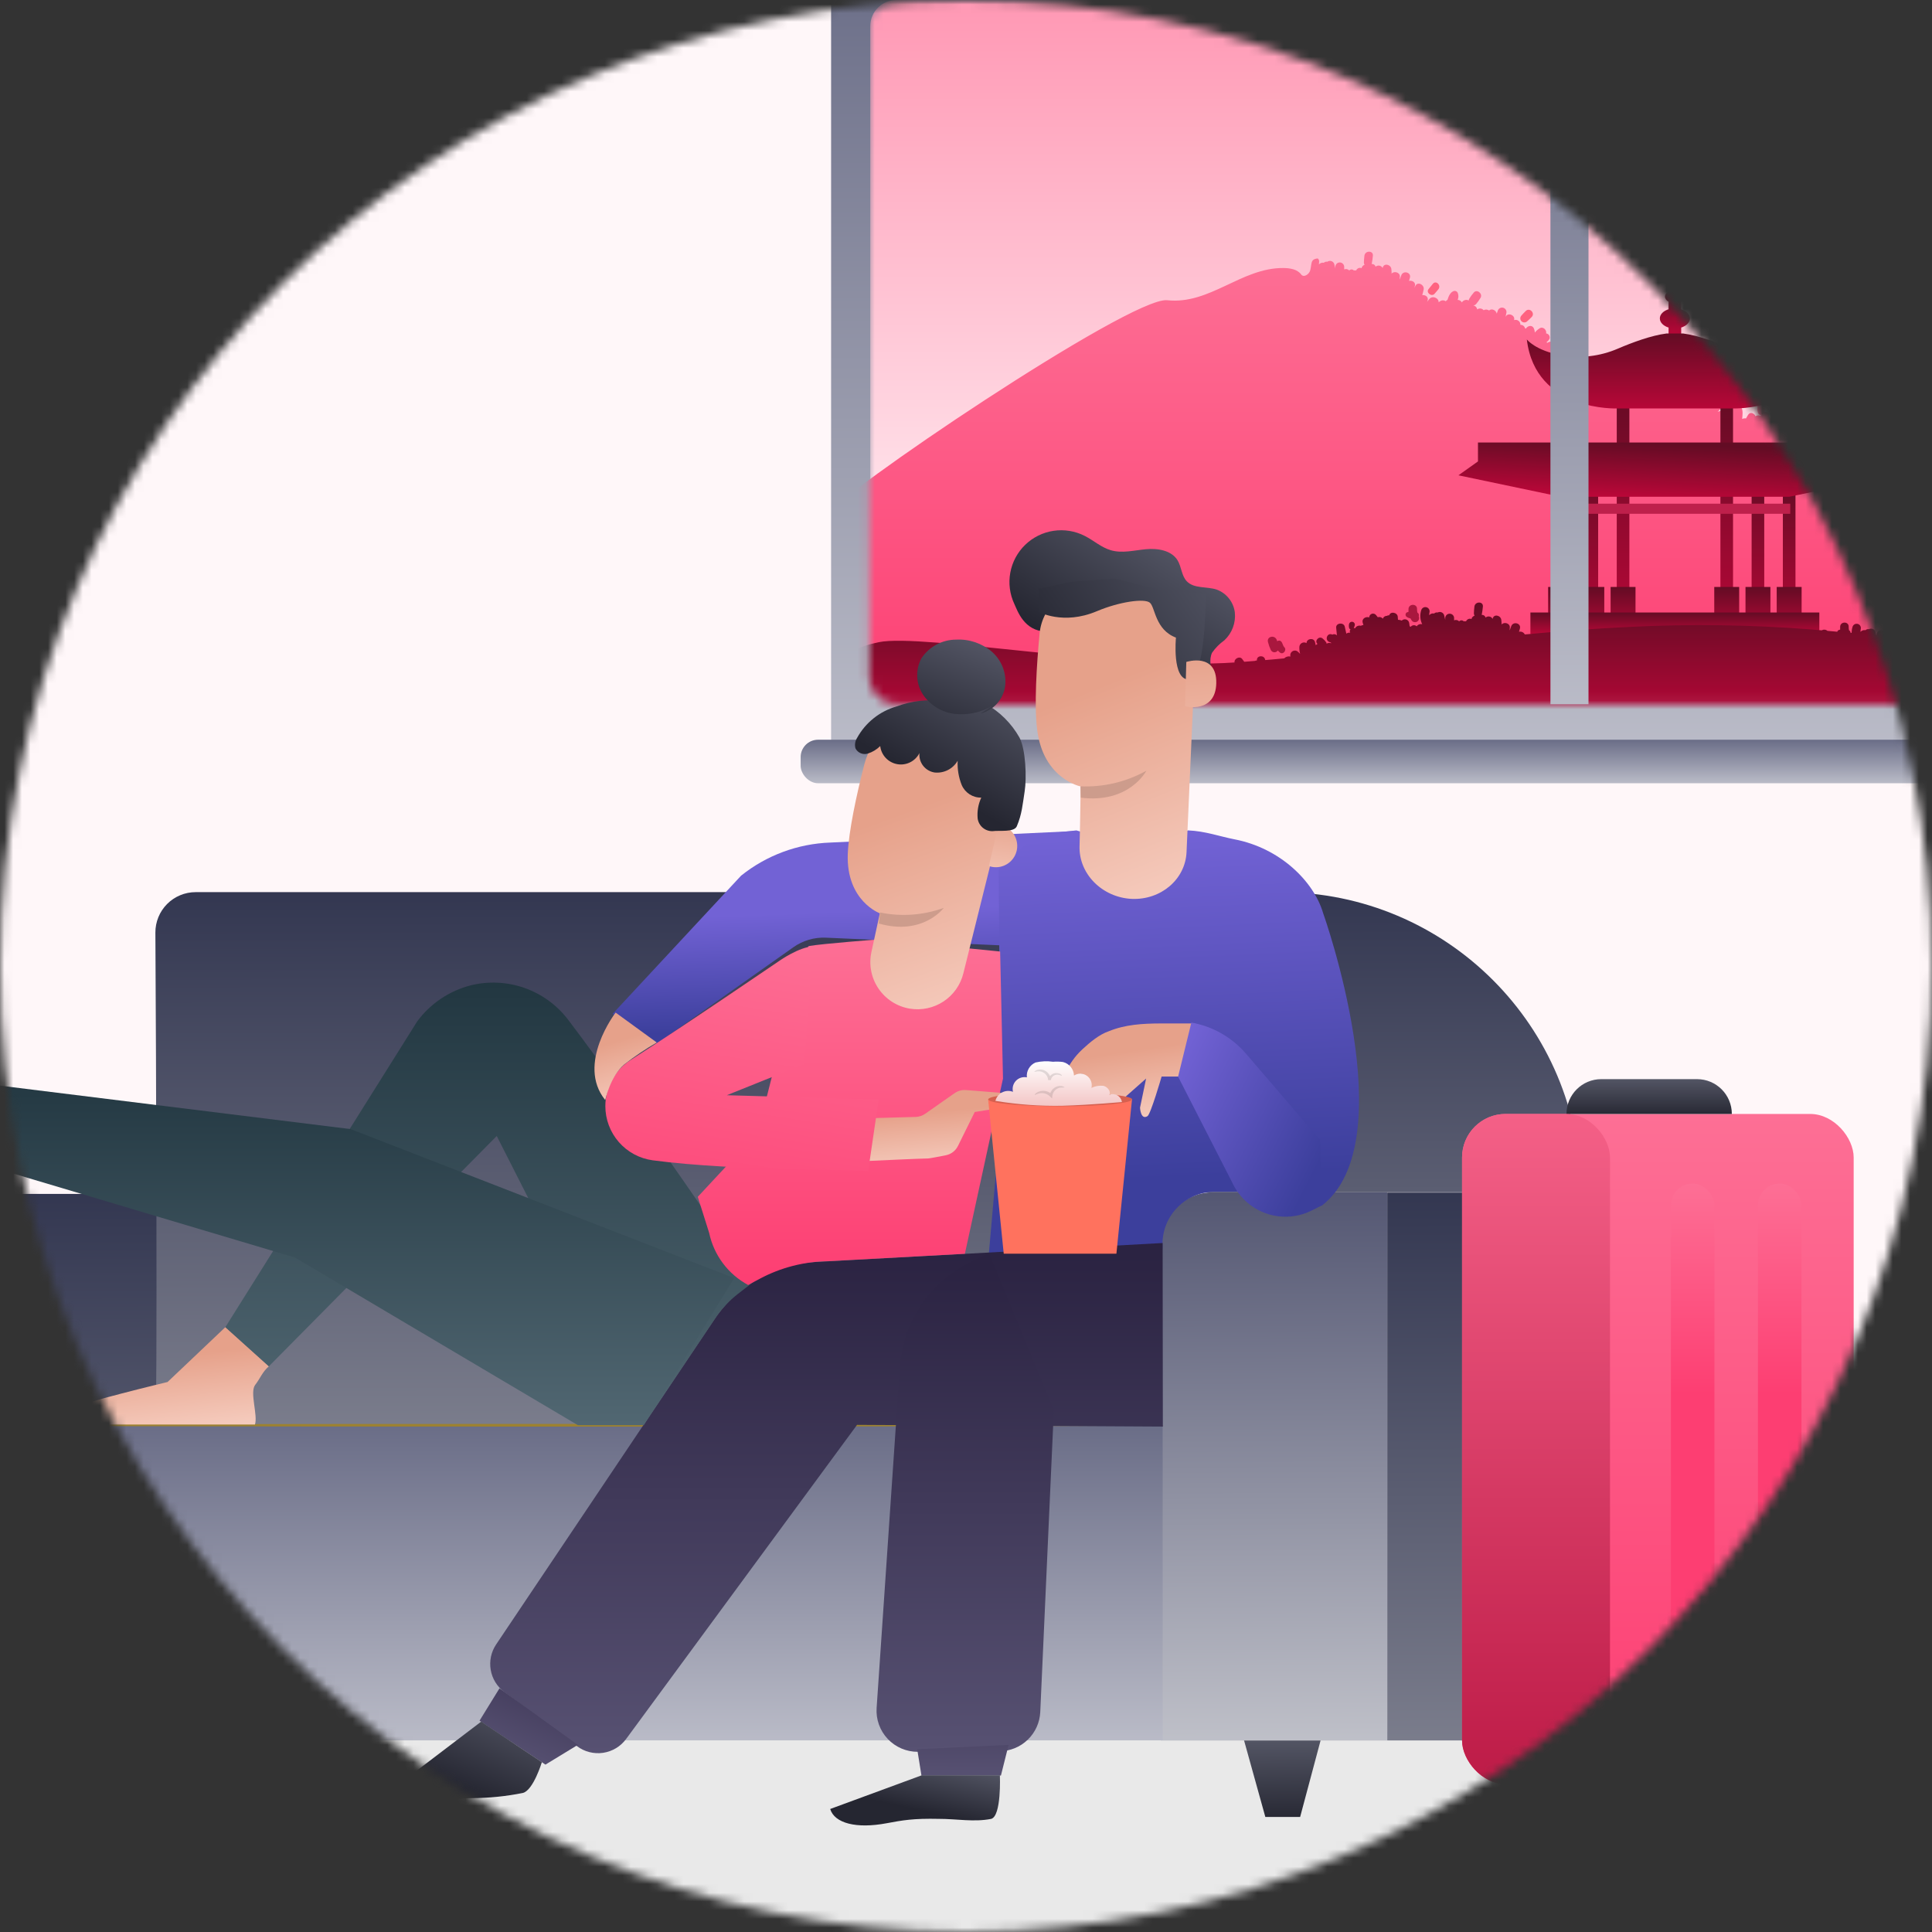
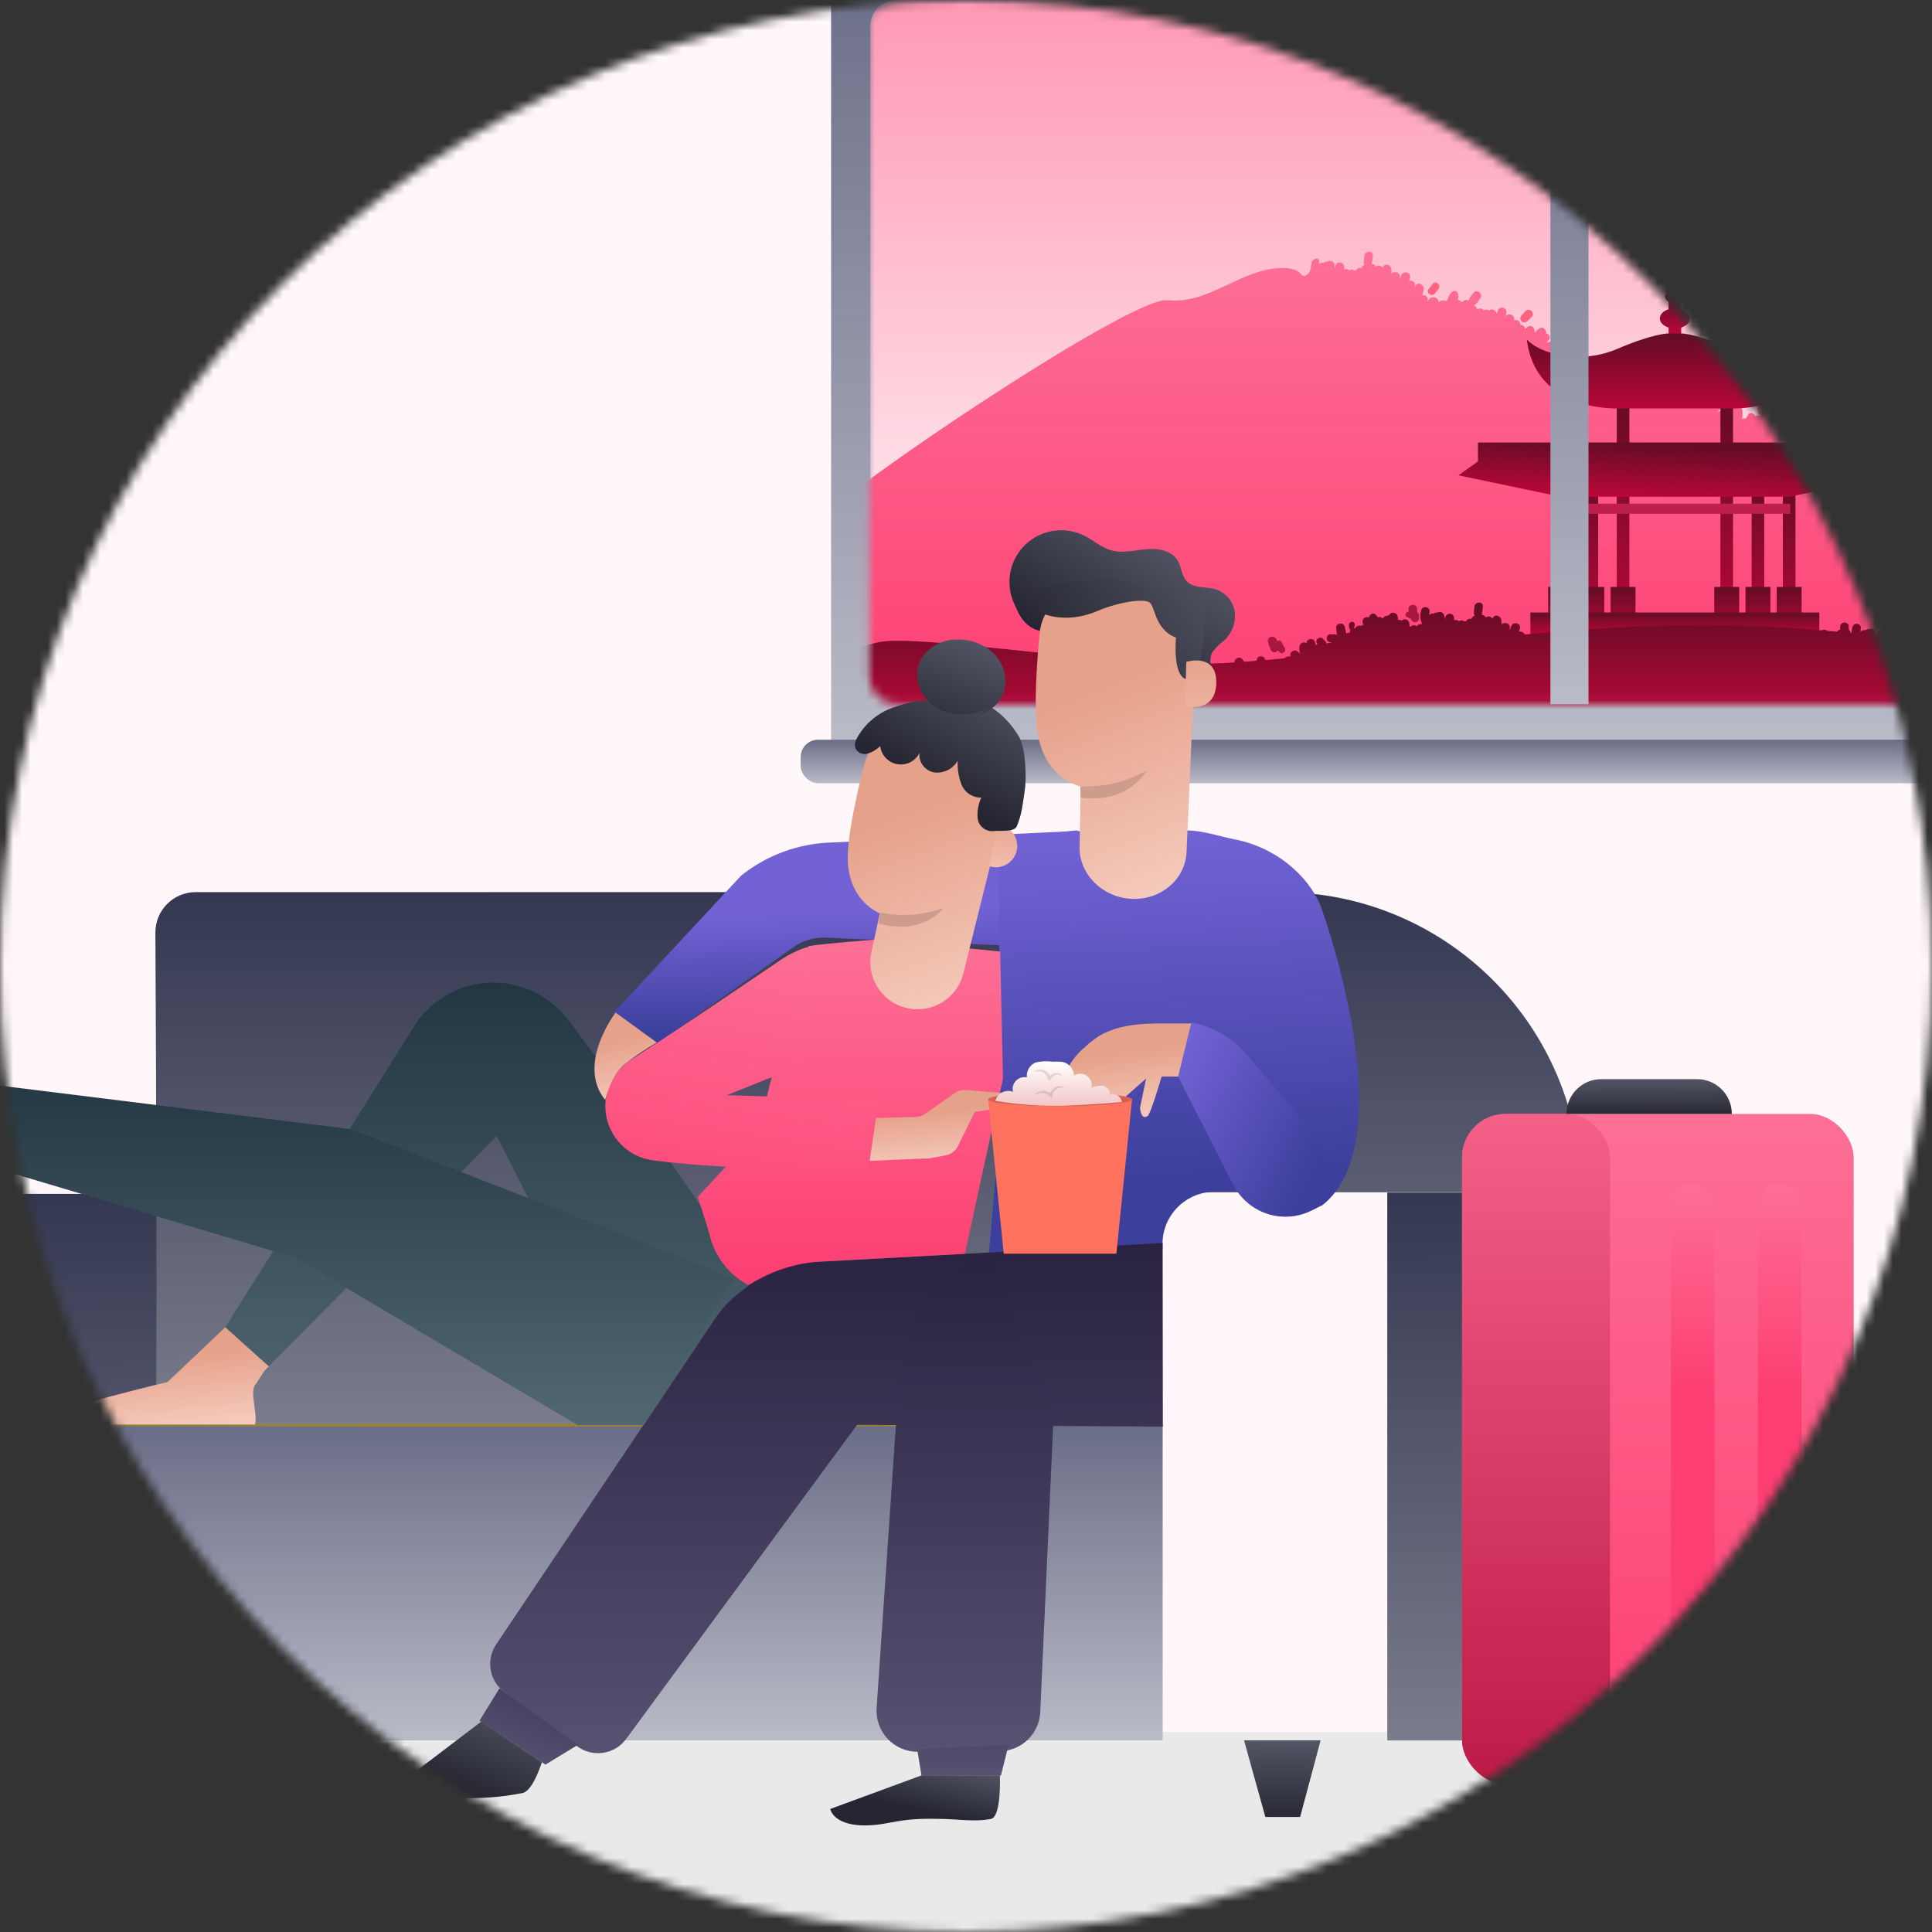
<svg xmlns="http://www.w3.org/2000/svg" width="222" height="222" viewBox="0 0 222 222" fill="none">
  <rect x="0" y="0" width="222" height="222" fill="#333333" stroke="none" />
  <mask id="mask0_582_44979" style="mask-type:alpha" maskUnits="userSpaceOnUse" x="0" y="0" width="222" height="222">
    <circle cx="111" cy="111" r="111" fill="#E2E2E2" />
  </mask>
  <g mask="url(#mask0_582_44979)">
    <rect width="156" height="23" transform="matrix(1 0 0 -1 37 222)" fill="#F8F8F8" />
    <rect width="156" height="23" transform="matrix(1 0 0 -1 37 222)" fill="#E9E9E9" />
    <rect width="222" height="199" fill="#F8F8F8" />
    <rect width="222" height="199" fill="#FFF7F9" />
    <rect x="95.5" y="-4.358" width="169.689" height="89.655" fill="url(#paint0_linear_582_44979)" />
    <mask id="mask1_582_44979" style="mask-type:alpha" maskUnits="userSpaceOnUse" x="99" y="0" width="162" height="81">
      <rect x="99.871" y="0.015" width="160.942" height="80.908" rx="3" fill="white" />
    </mask>
    <g mask="url(#mask1_582_44979)">
      <rect x="100" width="160" height="81" rx="3" fill="url(#paint1_linear_582_44979)" />
      <path d="M262.683 76.322V32.54C262.532 32.14 261.859 32.05 261.726 32.499H261.694C261.613 32.495 261.532 32.517 261.465 32.563C261.363 32.559 261.262 32.589 261.177 32.646C261.093 32.704 261.029 32.788 260.995 32.885C260.927 32.801 260.835 32.741 260.731 32.712C260.627 32.683 260.517 32.687 260.415 32.722C260.352 32.641 260.285 32.563 260.221 32.485C260.166 32.411 260.089 32.356 260.001 32.328C259.913 32.3 259.819 32.3 259.731 32.328C259.644 32.357 259.567 32.412 259.512 32.486C259.458 32.561 259.428 32.651 259.427 32.743C259.041 32.606 258.525 32.888 258.69 33.383C258.713 33.459 258.74 33.54 258.763 33.618C258.66 33.619 258.559 33.649 258.473 33.705C258.344 33.669 258.207 33.678 258.085 33.731C257.962 33.783 257.862 33.877 257.8 33.995C257.753 33.97 257.7 33.955 257.646 33.952C257.709 33.848 257.753 33.734 257.777 33.615C257.787 33.532 257.765 33.447 257.715 33.378C257.666 33.31 257.593 33.262 257.51 33.245C257.427 33.227 257.341 33.241 257.268 33.284C257.195 33.327 257.141 33.395 257.116 33.476C257.078 33.633 257.078 33.795 257.116 33.952C257.128 33.99 257.149 34.025 257.177 34.053C257.205 34.081 257.24 34.102 257.278 34.114C257.229 34.166 257.199 34.232 257.193 34.302C257.187 34.373 257.204 34.444 257.243 34.503C257.166 34.487 257.086 34.488 257.009 34.506C256.932 34.524 256.859 34.559 256.797 34.607C256.742 34.34 256.675 34.071 256.617 33.81C256.501 33.265 255.565 33.369 255.631 33.934C255.666 34.224 255.686 34.514 255.718 34.804C255.649 34.735 255.56 34.689 255.463 34.673C255.366 34.657 255.267 34.671 255.179 34.714C254.599 34.424 254.231 35.375 254.889 35.584L255.02 35.625C255.02 35.654 255.046 35.686 255.06 35.715C254.974 35.675 254.88 35.659 254.786 35.667C254.692 35.675 254.601 35.708 254.524 35.761C254.522 35.708 254.508 35.657 254.483 35.61C254.368 35.438 254.226 35.285 254.063 35.158C253.639 34.81 253.077 35.474 253.497 35.784C253.417 35.818 253.347 35.873 253.294 35.944C253.262 35.822 253.231 35.703 253.204 35.581C253.089 35.036 252.239 35.149 252.23 35.691C252.15 35.64 252.058 35.611 251.963 35.606C251.868 35.602 251.773 35.622 251.688 35.666C251.603 35.709 251.531 35.774 251.48 35.854C251.428 35.934 251.398 36.026 251.392 36.121C251.381 36.386 251.409 36.652 251.476 36.909C251.385 36.834 251.288 36.765 251.186 36.703C251.093 36.656 250.987 36.636 250.882 36.648C250.777 36.659 250.678 36.701 250.597 36.769C250.516 36.836 250.457 36.925 250.426 37.026C250.395 37.127 250.394 37.234 250.424 37.336C250.274 37.3 250.116 37.311 249.972 37.367C249.829 37.423 249.705 37.521 249.618 37.649C249.577 37.697 249.549 37.755 249.538 37.817C249.527 37.879 249.533 37.944 249.555 38.003C249.578 38.062 249.615 38.114 249.665 38.154C249.714 38.194 249.773 38.219 249.835 38.228C250.073 38.275 250.331 38.228 250.566 38.263C250.528 38.286 250.493 38.313 250.462 38.344C250.361 38.313 250.255 38.309 250.152 38.334C250.05 38.358 249.957 38.41 249.882 38.484C249.87 38.381 249.819 38.287 249.74 38.221C249.66 38.155 249.558 38.123 249.456 38.13C249.302 37.686 248.644 37.77 248.499 38.191C248.492 38.21 248.487 38.229 248.484 38.249C248.469 38.223 248.447 38.201 248.42 38.186C248.394 38.172 248.364 38.164 248.333 38.165C248.31 38.165 248.299 38.179 248.281 38.188C248.202 38.105 248.117 38.029 248.026 37.959C247.962 37.911 247.886 37.883 247.806 37.877C247.726 37.871 247.647 37.889 247.577 37.927C247.556 37.846 247.533 37.765 247.516 37.683C247.414 37.164 246.573 37.193 246.576 37.741C246.578 37.761 246.578 37.78 246.576 37.799C246.48 37.793 246.384 37.817 246.303 37.87C246.222 37.922 246.161 37.999 246.127 38.089C245.989 38.053 245.842 38.066 245.712 38.124C245.582 38.183 245.476 38.284 245.411 38.411C245.251 38.14 245.074 37.88 244.88 37.631C244.576 37.246 243.862 37.654 244.039 38.112C244.089 38.237 244.149 38.362 244.207 38.484C244.207 38.66 244.207 38.837 244.228 39.011C244.178 38.962 244.132 38.91 244.08 38.861C244.016 38.8 243.938 38.757 243.852 38.735C243.767 38.713 243.677 38.714 243.592 38.737C243.507 38.76 243.429 38.805 243.367 38.866C243.304 38.928 243.258 39.005 243.233 39.09C243.15 39.121 243.082 39.184 243.043 39.264C243.005 39.345 242.999 39.437 243.027 39.522C242.98 39.565 242.939 39.615 242.906 39.669C242.894 39.608 242.873 39.548 242.842 39.493C242.722 39.291 242.588 39.097 242.442 38.913C242.007 38.359 241.212 39.136 241.659 39.681C241.776 39.827 241.903 39.964 242.039 40.093C242.067 40.116 242.098 40.135 242.131 40.151C242.111 40.176 242.091 40.202 242.073 40.229C241.663 39.796 241.225 39.389 240.763 39.011C240.715 38.962 240.657 38.923 240.594 38.897C240.531 38.87 240.463 38.856 240.394 38.855C240.326 38.855 240.258 38.868 240.194 38.894C240.13 38.919 240.072 38.957 240.024 39.006C239.975 39.054 239.936 39.111 239.909 39.174C239.882 39.237 239.868 39.305 239.868 39.374C239.867 39.443 239.88 39.511 239.906 39.574C239.932 39.638 239.97 39.696 240.018 39.745L240.264 40.035C240.149 40.066 240.048 40.137 239.98 40.235C239.912 40.333 239.88 40.452 239.89 40.571C239.901 40.69 239.953 40.802 240.037 40.887C240.121 40.971 240.232 41.024 240.351 41.035C240.351 41.035 240.351 41.056 240.351 41.064C240.083 41.062 239.816 41.016 239.563 40.928C238.983 40.716 238.71 41.545 239.16 41.859C239.262 41.927 239.373 41.981 239.49 42.021C239.409 42.034 239.332 42.069 239.269 42.121C239.206 42.174 239.158 42.243 239.13 42.32C239.102 42.398 239.095 42.482 239.111 42.562C239.126 42.644 239.163 42.719 239.218 42.781C239.261 42.827 239.313 42.876 239.368 42.926C239.378 43.005 239.41 43.081 239.461 43.143C239.406 43.166 239.351 43.195 239.296 43.221C239.08 43.097 238.857 42.984 238.629 42.882C238.153 42.685 237.887 43.221 238.049 43.604C238.054 43.619 238.059 43.634 238.066 43.648C238.102 43.724 238.156 43.791 238.223 43.842C238.246 43.859 238.272 43.871 238.296 43.885C238.264 43.914 238.232 43.943 238.203 43.975C238.122 43.929 238.046 43.877 237.965 43.83C237.347 43.503 236.805 44.41 237.408 44.767L237.713 44.947C237.692 45.112 237.702 45.28 237.742 45.442C237.807 45.653 237.929 45.842 238.095 45.987C238.055 46.031 238.024 46.083 238.005 46.139C237.985 46.196 237.978 46.256 237.982 46.315C237.982 46.411 238 46.504 238.011 46.605H237.988C237.947 46.5 237.871 46.411 237.772 46.355C237.674 46.299 237.56 46.278 237.448 46.296C237.336 46.314 237.234 46.37 237.158 46.454C237.082 46.538 237.037 46.646 237.031 46.759C236.946 46.756 236.861 46.775 236.785 46.814C236.762 46.738 236.733 46.666 236.715 46.588C236.608 46.04 235.718 46.188 235.753 46.736C235.767 47.004 235.82 47.268 235.909 47.521C235.854 47.452 235.805 47.379 235.744 47.31C235.335 46.86 234.79 47.394 234.915 47.869H234.892C234.835 47.815 234.768 47.774 234.694 47.747C234.665 47.7 234.625 47.66 234.579 47.63C234.533 47.599 234.48 47.579 234.425 47.57C234.371 47.561 234.314 47.564 234.261 47.579C234.207 47.593 234.157 47.619 234.114 47.655C234.015 47.657 233.919 47.694 233.844 47.759C233.768 47.824 233.717 47.913 233.7 48.011C233.655 48.044 233.613 48.078 233.572 48.116C233.485 48.106 233.398 48.117 233.316 48.148C233.234 48.179 233.161 48.229 233.102 48.293C233.043 48.357 233 48.435 232.977 48.519C232.953 48.603 232.949 48.691 232.966 48.777C232.975 48.803 232.986 48.83 232.998 48.855C232.967 48.881 232.939 48.91 232.914 48.942C232.876 48.928 232.836 48.921 232.795 48.919C232.743 48.86 232.679 48.812 232.607 48.781C232.535 48.749 232.456 48.734 232.378 48.736C232.486 48.481 232.492 48.194 232.392 47.936C232.355 47.845 232.283 47.771 232.193 47.731C232.103 47.691 232.001 47.688 231.908 47.721C231.514 47.875 231.343 48.316 231.206 48.736C231.166 48.747 231.128 48.767 231.096 48.794C231.064 48.821 231.039 48.855 231.021 48.893C230.944 48.837 230.854 48.8 230.759 48.787C230.665 48.774 230.568 48.784 230.479 48.817C230.375 48.871 230.278 48.935 230.189 49.009C230.232 48.519 229.455 48.162 229.084 48.678L228.861 48.968L228.907 48.855C229.093 48.414 228.69 48.136 228.31 48.176C228.374 47.969 228.427 47.758 228.469 47.544C228.585 46.996 227.77 46.559 227.515 47.133C227.483 47.202 227.449 47.278 227.417 47.353C227.44 47.252 227.463 47.15 227.478 47.04C227.527 46.675 227.101 46.46 226.788 46.547C226.819 46.431 226.854 46.312 226.889 46.199C227.086 45.558 226.118 45.297 225.897 45.909C225.842 46.069 225.779 46.228 225.721 46.391C225.721 46.28 225.721 46.17 225.738 46.066C225.77 45.55 225.065 45.376 224.787 45.712C224.787 45.532 224.787 45.355 224.758 45.19C224.709 44.66 223.888 44.448 223.763 45.045C223.763 45.045 223.763 45.065 223.763 45.074C223.728 45.003 223.676 44.941 223.613 44.892C223.549 44.844 223.475 44.81 223.397 44.795C223.319 44.779 223.238 44.781 223.161 44.802C223.084 44.822 223.012 44.86 222.952 44.912C222.926 44.819 222.869 44.737 222.79 44.681C222.711 44.625 222.616 44.598 222.52 44.604H222.493C222.5 44.592 222.506 44.58 222.511 44.567C222.575 44.277 222.607 43.961 222.641 43.656C222.705 43.03 221.737 43.033 221.667 43.656C221.638 43.92 221.609 44.181 221.606 44.445C221.605 44.534 221.633 44.621 221.687 44.691C221.568 44.738 221.467 44.822 221.397 44.929C221.372 44.977 221.358 45.029 221.354 45.083C221.295 45.058 221.232 45.045 221.168 45.045C221.104 45.045 221.041 45.058 220.982 45.083C220.922 45.107 220.869 45.143 220.824 45.188C220.779 45.234 220.743 45.288 220.719 45.347C220.632 45.328 220.542 45.328 220.455 45.347C220.422 45.309 220.381 45.28 220.336 45.259C220.29 45.239 220.241 45.228 220.191 45.228C220.141 45.228 220.092 45.239 220.047 45.259C220.001 45.28 219.961 45.309 219.927 45.347C219.855 45.27 219.76 45.217 219.656 45.196C219.553 45.174 219.445 45.184 219.348 45.225C219.348 45.129 219.348 45.036 219.348 44.935C219.338 44.807 219.28 44.687 219.186 44.599C219.091 44.512 218.967 44.463 218.839 44.463C218.71 44.463 218.586 44.512 218.492 44.599C218.397 44.687 218.34 44.807 218.33 44.935V45.202C218.33 45.178 218.33 45.155 218.33 45.132C218.329 45.087 218.319 45.043 218.301 45.002C218.272 44.877 218.243 44.755 218.217 44.63C218.195 44.557 218.156 44.489 218.105 44.432C218.053 44.375 217.989 44.33 217.918 44.301C217.847 44.272 217.771 44.258 217.694 44.262C217.617 44.266 217.542 44.287 217.475 44.323C217.402 44.309 217.327 44.312 217.256 44.333C217.184 44.353 217.119 44.391 217.066 44.442C216.963 44.421 216.857 44.427 216.758 44.462C216.659 44.496 216.571 44.556 216.503 44.636C216.501 44.533 216.509 44.43 216.529 44.329C216.547 44.267 216.552 44.202 216.545 44.138C216.538 44.075 216.518 44.013 216.487 43.956C216.455 43.9 216.413 43.85 216.363 43.81C216.313 43.77 216.255 43.741 216.193 43.723C216.131 43.705 216.066 43.7 216.002 43.707C215.938 43.715 215.877 43.734 215.82 43.766C215.764 43.797 215.714 43.839 215.674 43.889C215.634 43.94 215.605 43.997 215.587 44.059C215.41 44.591 215.45 45.171 215.697 45.674C215.58 45.642 215.455 45.648 215.341 45.691C215.227 45.733 215.13 45.811 215.062 45.912C215.015 45.868 214.959 45.834 214.898 45.813C214.837 45.792 214.773 45.783 214.709 45.788C214.644 45.793 214.582 45.811 214.525 45.842C214.468 45.872 214.418 45.914 214.378 45.964C214.34 45.942 214.299 45.927 214.256 45.918C214.239 45.779 214.221 45.628 214.195 45.503C214.176 45.414 214.134 45.332 214.072 45.266C214.01 45.199 213.931 45.151 213.844 45.126C213.757 45.1 213.665 45.099 213.577 45.122C213.489 45.145 213.409 45.192 213.346 45.257C213.209 45.197 213.063 45.164 212.914 45.158C212.899 45.062 212.891 44.965 212.89 44.868C212.89 44.332 212.053 44.158 211.905 44.662C211.905 44.662 211.884 44.662 211.87 44.662C211.788 44.655 211.707 44.678 211.641 44.726C211.539 44.723 211.438 44.752 211.354 44.81C211.27 44.868 211.207 44.951 211.174 45.048C211.106 44.965 211.013 44.904 210.91 44.875C210.806 44.846 210.696 44.848 210.594 44.883L210.4 44.648C210.346 44.572 210.269 44.516 210.181 44.486C210.093 44.457 209.998 44.457 209.909 44.485C209.821 44.513 209.744 44.569 209.689 44.644C209.634 44.72 209.605 44.81 209.605 44.903C209.22 44.77 208.707 45.048 208.869 45.544C208.895 45.619 208.918 45.7 208.941 45.779C208.838 45.78 208.738 45.81 208.651 45.866C208.523 45.829 208.386 45.838 208.264 45.891C208.141 45.944 208.04 46.037 207.979 46.156C207.932 46.133 207.88 46.119 207.828 46.115C207.89 46.011 207.934 45.897 207.958 45.779C207.969 45.694 207.948 45.609 207.899 45.539C207.85 45.47 207.777 45.421 207.693 45.403C207.61 45.385 207.523 45.4 207.45 45.443C207.377 45.486 207.322 45.555 207.297 45.637C207.26 45.793 207.26 45.956 207.297 46.112C207.31 46.15 207.332 46.185 207.361 46.213C207.389 46.241 207.424 46.262 207.463 46.275C207.414 46.327 207.384 46.393 207.378 46.464C207.372 46.535 207.389 46.606 207.428 46.666C207.35 46.65 207.27 46.651 207.193 46.669C207.116 46.687 207.044 46.721 206.981 46.77C206.923 46.501 206.857 46.234 206.802 45.97C206.683 45.425 205.749 45.532 205.816 46.098C205.848 46.37 205.868 46.678 205.9 46.968C205.831 46.898 205.742 46.852 205.646 46.836C205.55 46.82 205.451 46.835 205.363 46.878C204.784 46.588 204.415 47.542 205.074 47.747L205.204 47.785C205.204 47.817 205.23 47.846 205.242 47.875C205.156 47.837 205.061 47.821 204.967 47.829C204.874 47.837 204.783 47.869 204.705 47.921C204.706 47.869 204.693 47.817 204.668 47.771C204.523 47.569 204.341 47.398 204.131 47.266C203.708 46.918 203.148 47.582 203.566 47.892C203.486 47.926 203.417 47.982 203.366 48.052C203.331 47.933 203.302 47.811 203.276 47.692C203.251 47.574 203.18 47.471 203.079 47.405C202.978 47.34 202.855 47.317 202.737 47.342C202.761 47.271 202.777 47.198 202.783 47.124C202.819 46.906 202.802 46.682 202.734 46.472C202.745 46.41 202.752 46.348 202.754 46.286C202.757 46.221 202.74 46.156 202.705 46.101C202.671 46.045 202.62 46.002 202.56 45.976C202.54 45.942 202.512 45.914 202.478 45.895C202.444 45.875 202.406 45.865 202.367 45.865C202.328 45.865 202.29 45.875 202.256 45.895C202.222 45.914 202.194 45.942 202.174 45.976C202.16 46.005 202.148 46.031 202.133 46.057C202.095 46.097 202.067 46.146 202.052 46.199C202.051 46.217 202.051 46.234 202.052 46.251C201.965 46.431 201.93 46.632 201.951 46.831C201.951 46.831 201.951 46.857 201.951 46.872C201.915 47.1 201.954 47.335 202.064 47.539C202.092 47.583 202.13 47.62 202.174 47.648C202.218 47.676 202.267 47.694 202.319 47.701C202.315 47.732 202.315 47.763 202.319 47.794C202.223 47.745 202.116 47.722 202.008 47.729C201.901 47.735 201.797 47.769 201.707 47.829C201.603 47.492 201.127 47.281 200.89 47.637C200.8 47.773 200.713 47.927 200.629 48.084C200.478 48.054 200.323 48.075 200.185 48.142C200.226 47.692 200.304 47.211 200.095 46.799C200.059 46.715 200.003 46.642 199.931 46.586C199.859 46.53 199.774 46.493 199.684 46.479C199.593 46.465 199.501 46.474 199.416 46.505C199.33 46.536 199.253 46.589 199.193 46.657C199.1 46.753 199.022 46.863 198.961 46.982C198.898 47.004 198.839 47.038 198.789 47.084C198.739 47.129 198.699 47.184 198.672 47.246C198.589 47.207 198.498 47.189 198.407 47.192C198.316 47.195 198.227 47.219 198.147 47.263C198.117 47.251 198.086 47.241 198.054 47.234C197.82 47.197 197.581 47.227 197.364 47.321C197.614 47.098 197.83 46.838 198.002 46.55C198.202 46.26 197.793 45.869 197.523 46.08C197.297 46.237 197.083 46.41 196.883 46.599H196.845C196.804 46.569 196.759 46.543 196.712 46.524C196.879 46.299 196.985 46.035 197.02 45.757C197.056 45.48 197.02 45.197 196.914 44.938C196.878 44.878 196.819 44.834 196.751 44.817C196.682 44.8 196.61 44.81 196.549 44.845C196.475 44.896 196.41 44.957 196.355 45.028C196.328 44.97 196.286 44.921 196.233 44.886C196.038 44.789 195.819 44.754 195.604 44.785C195.388 44.815 195.187 44.91 195.027 45.057L195.143 44.947C195.184 44.907 195.215 44.858 195.234 44.805C195.253 44.751 195.259 44.693 195.251 44.637C195.243 44.58 195.222 44.526 195.19 44.479C195.158 44.432 195.115 44.394 195.065 44.367C194.949 44.306 194.82 44.279 194.69 44.287C194.56 44.295 194.435 44.339 194.328 44.413C194.258 44.454 194.201 44.512 194.162 44.583C194.122 44.653 194.103 44.733 194.105 44.813C194.102 44.843 194.102 44.873 194.105 44.903C194.122 45.092 194.267 45.303 194.485 45.28C194.663 45.26 194.832 45.187 194.969 45.071C194.821 45.191 194.693 45.334 194.589 45.495C194.547 45.561 194.531 45.64 194.543 45.718C194.337 45.687 194.127 45.723 193.943 45.819C193.927 45.687 193.884 45.559 193.815 45.445C193.776 45.39 193.722 45.347 193.661 45.319C193.599 45.292 193.531 45.281 193.464 45.289C193.299 45.321 193.143 45.387 193.004 45.481C192.865 45.575 192.747 45.696 192.655 45.837C192.599 45.858 192.546 45.885 192.496 45.918C192.445 45.951 192.403 45.997 192.374 46.05C192.345 46.104 192.33 46.164 192.33 46.225C192.32 46.177 192.3 46.13 192.272 46.089C192.311 46.045 192.338 45.992 192.349 45.934C192.36 45.876 192.356 45.817 192.336 45.761C192.545 45.657 192.626 45.437 192.751 45.228C192.835 45.1 192.934 44.987 193.041 44.865C193.092 44.913 193.157 44.943 193.226 44.951C193.296 44.959 193.366 44.944 193.426 44.909C193.681 44.8 193.887 44.602 194.006 44.352C194.114 44.117 193.853 43.917 193.641 43.946C193.491 43.971 193.351 44.037 193.235 44.135C193.183 44.08 193.114 44.044 193.039 44.034C192.965 44.023 192.888 44.038 192.823 44.077C192.699 44.135 192.588 44.175 192.487 44.225C192.233 44.365 192.006 44.551 191.817 44.773C191.728 44.864 191.645 44.961 191.568 45.062C191.536 45.076 191.504 45.093 191.475 45.112C191.428 45.109 191.381 45.115 191.336 45.129C191.259 45.16 191.187 45.202 191.121 45.254C191.078 45.118 191.009 44.991 190.918 44.88C190.83 44.778 190.707 44.714 190.573 44.7V44.512C190.825 44.503 191.072 44.442 191.298 44.332C191.358 44.33 191.417 44.318 191.472 44.294C191.924 44.091 192.116 43.381 192.232 42.934C192.249 42.863 192.243 42.788 192.214 42.72C192.185 42.652 192.135 42.596 192.071 42.559C192.008 42.523 191.934 42.508 191.86 42.517C191.787 42.526 191.719 42.558 191.666 42.61C191.368 42.897 191.135 43.245 190.982 43.63C190.734 43.634 190.487 43.657 190.243 43.7C190.195 43.705 190.149 43.719 190.107 43.742C190.065 43.766 190.028 43.798 189.999 43.836C189.832 43.804 189.659 43.82 189.501 43.882C189.501 43.874 189.501 43.865 189.501 43.856C189.473 43.819 189.436 43.79 189.394 43.772C189.352 43.753 189.305 43.745 189.259 43.75C189.213 43.754 189.169 43.77 189.131 43.796C189.093 43.823 189.063 43.858 189.042 43.9C189.016 43.978 188.999 44.059 188.979 44.138C188.895 44.107 188.805 44.097 188.716 44.109C188.628 44.122 188.544 44.155 188.471 44.207C188.473 44.182 188.473 44.157 188.471 44.132C188.47 44.046 188.437 43.964 188.379 43.901C188.32 43.839 188.241 43.8 188.155 43.793C188.112 43.739 188.057 43.696 187.995 43.667C187.933 43.637 187.865 43.622 187.796 43.622C187.727 43.622 187.659 43.637 187.597 43.667C187.534 43.696 187.48 43.739 187.436 43.793C187.431 43.791 187.426 43.791 187.422 43.793C187.404 43.711 187.384 43.63 187.369 43.537C187.35 43.288 187.292 43.043 187.195 42.812C187.169 42.776 187.133 42.746 187.093 42.726C187.052 42.705 187.008 42.695 186.962 42.695C186.917 42.695 186.872 42.705 186.831 42.726C186.791 42.746 186.756 42.776 186.729 42.812C186.468 43.158 186.456 44.007 186.807 44.346C186.77 44.426 186.765 44.517 186.793 44.6C186.821 44.683 186.88 44.752 186.958 44.793C186.857 45.019 186.822 45.269 186.856 45.515C186.856 45.532 186.874 45.544 186.879 45.558C186.786 45.593 186.707 45.658 186.656 45.744C186.568 45.749 186.48 45.738 186.395 45.712C186.322 45.683 186.24 45.685 186.168 45.716C186.095 45.748 186.038 45.807 186.01 45.88C185.981 45.954 185.982 46.035 186.014 46.108C186.045 46.18 186.104 46.237 186.178 46.266C186.149 46.309 186.114 46.344 186.088 46.391C186.032 46.37 185.972 46.365 185.914 46.376C185.914 46.312 185.897 46.245 185.891 46.182C185.88 46.085 185.84 45.993 185.775 45.92C185.71 45.848 185.624 45.797 185.528 45.776C185.537 45.737 185.542 45.697 185.543 45.657C185.514 45.338 185.253 45.077 185.102 44.813C185.074 44.754 185.032 44.703 184.979 44.665C184.926 44.627 184.863 44.603 184.798 44.596C184.733 44.589 184.668 44.599 184.608 44.625C184.547 44.651 184.495 44.691 184.456 44.744C184.505 44.496 184.487 44.239 184.403 44.001C184.37 43.946 184.316 43.906 184.254 43.89C184.191 43.875 184.125 43.884 184.07 43.917C183.623 44.193 183.38 44.978 183.452 45.474C183.471 45.536 183.505 45.591 183.551 45.636C183.597 45.68 183.654 45.712 183.717 45.728C183.779 45.743 183.844 45.743 183.906 45.726C183.968 45.709 184.024 45.676 184.07 45.631C184.2 45.473 184.298 45.292 184.36 45.097C184.361 45.129 184.366 45.16 184.377 45.19C184.468 45.521 184.674 45.809 184.957 46.002C184.934 46.047 184.918 46.096 184.911 46.147C184.896 46.26 184.876 46.379 184.856 46.501C184.83 46.498 184.803 46.498 184.777 46.501C184.594 46.297 184.357 46.149 184.093 46.074C184.061 46.05 184.023 46.036 183.983 46.034L183.902 46.002C183.829 45.966 183.745 45.958 183.666 45.979C183.587 45.999 183.519 46.048 183.473 46.115C183.46 46.065 183.436 46.019 183.402 45.98C183.367 45.941 183.324 45.912 183.276 45.894C183.228 45.876 183.176 45.87 183.125 45.877C183.073 45.883 183.025 45.903 182.983 45.932C182.989 45.851 182.977 45.769 182.948 45.692C182.918 45.616 182.871 45.547 182.811 45.491C182.751 45.435 182.68 45.394 182.601 45.37C182.523 45.346 182.44 45.34 182.359 45.352C182.159 45.388 181.964 45.448 181.779 45.532C181.77 45.469 181.741 45.41 181.697 45.363C181.653 45.317 181.596 45.285 181.533 45.271C181.516 45.189 181.479 45.113 181.426 45.048C181.445 45.022 181.461 44.993 181.475 44.964C181.485 44.948 181.493 44.932 181.501 44.915C181.512 44.89 181.52 44.863 181.524 44.836C181.535 44.801 181.542 44.764 181.544 44.726C181.547 44.704 181.547 44.682 181.544 44.66C181.541 44.615 181.533 44.571 181.518 44.529C181.514 44.509 181.508 44.49 181.501 44.471C181.471 44.406 181.43 44.347 181.379 44.297C181.284 44.201 181.165 44.1 181.04 44.007C181.056 43.905 181.045 43.8 181.007 43.704C180.97 43.608 180.907 43.523 180.825 43.459C180.771 43.426 180.715 43.396 180.657 43.369C180.711 43.236 180.711 43.088 180.657 42.955C181.017 42.717 180.895 42.018 180.405 42.085C180.247 42.108 180.091 42.144 179.938 42.192C179.982 42.145 180.016 42.089 180.038 42.028C180.06 41.967 180.069 41.902 180.065 41.837C180.062 41.772 180.045 41.709 180.016 41.651C179.987 41.593 179.947 41.541 179.898 41.499C180.311 41.314 180.711 41.1 181.095 40.861C181.207 40.797 181.289 40.69 181.322 40.565C181.355 40.441 181.338 40.308 181.273 40.196C181.209 40.084 181.102 40.002 180.978 39.969C180.853 39.935 180.72 39.953 180.608 40.017C180.301 40.165 179.99 40.307 179.695 40.49C179.628 40.531 179.558 40.563 179.495 40.606L179.466 40.623C179.446 40.556 179.414 40.493 179.37 40.438C179.333 40.392 179.29 40.351 179.242 40.316C179.222 40.306 179.2 40.297 179.178 40.29C179.145 40.272 179.11 40.259 179.074 40.249C179.01 40.235 178.944 40.235 178.88 40.249C178.724 40.295 178.573 40.357 178.43 40.435C178.48 40.389 178.535 40.351 178.581 40.299C178.636 40.24 178.675 40.168 178.694 40.09V40.049C178.707 39.979 178.707 39.908 178.694 39.838C178.694 39.838 178.694 39.82 178.712 39.806C178.732 39.748 178.741 39.687 178.738 39.626C178.738 39.531 178.703 39.439 178.64 39.368C178.577 39.297 178.49 39.252 178.396 39.24C178.175 39.229 177.956 39.285 177.769 39.403C177.759 39.367 177.743 39.333 177.723 39.301C177.845 39.22 177.945 39.109 178.013 38.98C178.028 38.958 178.042 38.936 178.054 38.913C178.073 38.847 178.078 38.778 178.068 38.71C178.058 38.642 178.033 38.577 177.996 38.52C177.958 38.463 177.909 38.414 177.851 38.378C177.793 38.342 177.727 38.318 177.659 38.31C177.755 37.927 177.308 37.469 176.908 37.73C176.7 37.862 176.514 38.027 176.357 38.217C176.355 38.046 176.317 37.877 176.247 37.721C176.047 37.298 175.528 37.431 175.34 37.753H175.293C175.276 37.741 175.257 37.731 175.238 37.721C175.209 37.604 175.139 37.5 175.042 37.428C174.945 37.356 174.825 37.321 174.705 37.327C174.709 37.237 174.692 37.148 174.653 37.066C174.615 36.985 174.558 36.914 174.486 36.861C174.414 36.807 174.33 36.771 174.241 36.758C174.152 36.744 174.062 36.752 173.977 36.782C174.154 36.231 173.272 35.851 173.017 36.382C173.017 36.399 173.003 36.413 172.997 36.428C173.029 36.289 173.061 36.138 173.084 36.002C173.103 35.937 173.109 35.87 173.102 35.803C173.095 35.736 173.075 35.671 173.042 35.612C173.01 35.553 172.967 35.501 172.914 35.458C172.862 35.416 172.802 35.384 172.737 35.365C172.673 35.346 172.605 35.34 172.538 35.347C172.471 35.354 172.406 35.375 172.347 35.407C172.288 35.439 172.236 35.482 172.194 35.535C172.152 35.587 172.12 35.647 172.101 35.712C172.057 35.819 172.026 35.929 171.988 36.039C171.91 35.645 171.408 35.399 171.104 35.677C171.013 35.613 170.907 35.576 170.796 35.57C170.686 35.564 170.576 35.59 170.48 35.645C170.391 35.538 170.265 35.469 170.127 35.453C169.989 35.436 169.85 35.473 169.738 35.555C169.721 35.434 169.663 35.321 169.574 35.237C169.485 35.152 169.37 35.1 169.248 35.088C169.316 35.094 169.384 35.084 169.447 35.059C169.51 35.033 169.566 34.992 169.61 34.941C169.802 34.718 169.974 34.478 170.123 34.224C170.413 33.752 169.715 33.175 169.349 33.615C169.153 33.835 168.978 34.073 168.827 34.326C168.794 34.389 168.774 34.458 168.769 34.529C168.634 34.458 168.476 34.441 168.329 34.483C168.182 34.524 168.056 34.62 167.978 34.752C167.933 34.663 167.864 34.588 167.778 34.536C167.692 34.485 167.594 34.459 167.494 34.462C167.604 34.208 167.609 33.92 167.508 33.662C167.471 33.571 167.399 33.498 167.309 33.458C167.219 33.419 167.116 33.416 167.024 33.45C166.633 33.604 166.461 34.03 166.322 34.465C166.282 34.477 166.245 34.496 166.214 34.523C166.182 34.55 166.157 34.584 166.14 34.622C166.062 34.565 165.972 34.528 165.877 34.515C165.781 34.502 165.685 34.513 165.595 34.546C165.491 34.599 165.394 34.663 165.305 34.738C165.351 34.248 164.571 33.891 164.2 34.407C164.127 34.508 164.052 34.61 163.977 34.697C163.994 34.659 164.009 34.624 164.023 34.587C164.209 34.146 163.806 33.868 163.426 33.908C163.491 33.7 163.545 33.488 163.588 33.273C163.701 32.728 162.889 32.29 162.631 32.862C162.599 32.934 162.568 33.01 162.533 33.082C162.556 32.98 162.582 32.882 162.597 32.772C162.646 32.404 162.217 32.192 161.904 32.279C161.938 32.163 161.97 32.044 162.005 31.931C162.202 31.29 161.234 31.029 161.016 31.641C160.958 31.8 160.897 31.96 160.837 32.122C160.837 32.012 160.837 31.902 160.854 31.797C160.889 31.281 160.181 31.107 159.903 31.444C159.903 31.264 159.903 31.087 159.877 30.919C159.825 30.388 159.007 30.177 158.879 30.777C158.879 30.777 158.879 30.797 158.879 30.806C158.843 30.735 158.791 30.672 158.728 30.624C158.664 30.575 158.59 30.542 158.512 30.526C158.433 30.511 158.352 30.513 158.275 30.534C158.197 30.554 158.125 30.591 158.065 30.643C158.04 30.55 157.984 30.468 157.906 30.412C157.827 30.356 157.732 30.329 157.636 30.336H157.609C157.609 30.336 157.609 30.316 157.624 30.301C157.683 30 157.727 29.695 157.754 29.388C157.821 28.765 156.85 28.765 156.78 29.388C156.751 29.652 156.722 29.91 156.719 30.177C156.72 30.265 156.749 30.351 156.801 30.423C156.681 30.469 156.579 30.552 156.511 30.661C156.483 30.708 156.467 30.76 156.464 30.815C156.405 30.79 156.342 30.777 156.278 30.777C156.214 30.777 156.151 30.79 156.092 30.814C156.033 30.839 155.979 30.875 155.934 30.92C155.889 30.965 155.853 31.019 155.829 31.078C155.742 31.058 155.652 31.058 155.565 31.078C155.532 31.041 155.492 31.012 155.446 30.991C155.401 30.971 155.351 30.96 155.301 30.96C155.252 30.96 155.202 30.971 155.157 30.991C155.111 31.012 155.071 31.041 155.038 31.078C154.965 31.001 154.871 30.947 154.767 30.925C154.663 30.904 154.555 30.915 154.458 30.957C154.458 30.861 154.458 30.765 154.458 30.667C154.458 30.531 154.404 30.402 154.308 30.306C154.213 30.21 154.083 30.156 153.947 30.156C153.812 30.156 153.682 30.21 153.587 30.306C153.491 30.402 153.437 30.531 153.437 30.667C153.437 30.757 153.437 30.844 153.437 30.933C153.439 30.909 153.439 30.885 153.437 30.861C153.436 30.817 153.426 30.774 153.408 30.733C153.379 30.609 153.353 30.484 153.324 30.362C153.302 30.281 153.261 30.207 153.204 30.145C153.147 30.084 153.077 30.037 152.998 30.009C152.919 29.98 152.834 29.972 152.751 29.983C152.668 29.995 152.589 30.026 152.521 30.075C152.449 30.06 152.374 30.063 152.303 30.084C152.232 30.104 152.168 30.142 152.115 30.194C152.012 30.172 151.905 30.178 151.805 30.213C151.706 30.247 151.617 30.308 151.55 30.388C151.567 30.084 151.651 29.927 151.425 29.698C150.555 29.765 150.749 30.299 150.555 31.061C150.433 31.519 149.81 31.931 149.523 31.548C149.076 30.933 148.221 30.803 147.458 30.797C142.64 30.762 139.018 35.03 134.121 34.497C129.905 34.039 95.486 57.321 95.286 59.038C94.97 61.763 92.578 77.908 107.121 77.884C121.375 77.847 152.17 79.856 153.075 83.17C153.829 85.919 262.683 76.339 262.683 76.322ZM239.881 42.108H239.864H239.881ZM192.354 46.309C192.354 46.309 192.354 46.309 192.354 46.289C192.352 46.295 192.352 46.301 192.354 46.306V46.309Z" fill="url(#paint2_linear_582_44979)" />
      <path d="M198.013 45.616C198.046 45.657 198.091 45.689 198.141 45.706C198.191 45.724 198.246 45.728 198.298 45.717C198.35 45.706 198.398 45.68 198.437 45.644C198.475 45.607 198.503 45.56 198.517 45.509C198.559 45.342 198.559 45.168 198.517 45.002C198.497 44.908 198.441 44.827 198.361 44.775C198.281 44.723 198.183 44.705 198.09 44.725C197.996 44.745 197.914 44.801 197.863 44.881C197.811 44.961 197.793 45.059 197.813 45.152C197.841 45.321 197.91 45.48 198.013 45.616Z" fill="#FF6380" />
      <path d="M186.394 45.596C186.481 45.619 186.574 45.607 186.652 45.562C186.73 45.517 186.787 45.443 186.811 45.356C186.827 45.173 186.795 44.99 186.719 44.824C186.642 44.658 186.525 44.514 186.376 44.407C186.301 44.343 186.206 44.308 186.107 44.308C186.008 44.308 185.912 44.343 185.837 44.407C185.812 44.419 185.789 44.437 185.771 44.458C185.753 44.48 185.74 44.505 185.733 44.532C185.704 44.609 185.704 44.693 185.733 44.77C185.866 45.141 186.014 45.492 186.394 45.596Z" fill="#FF6380" />
      <path d="M164.832 33.766C164.989 33.598 165.122 33.421 165.276 33.244C165.641 32.803 165.021 32.163 164.65 32.606C164.479 32.812 164.307 33.015 164.145 33.227C163.829 33.638 164.499 34.131 164.832 33.766Z" fill="#FF6380" />
      <path d="M175.459 36.941C175.647 36.776 175.824 36.605 175.998 36.428C176.442 35.984 175.76 35.291 175.317 35.735C175.143 35.912 174.969 36.086 174.806 36.277C174.729 36.366 174.688 36.48 174.692 36.598C174.695 36.715 174.743 36.827 174.825 36.911C174.908 36.995 175.019 37.045 175.136 37.05C175.254 37.056 175.369 37.017 175.459 36.941Z" fill="#FF6380" />
      <path d="M214.279 45.098C214.312 45.169 214.351 45.236 214.395 45.301C214.459 45.4 214.559 45.472 214.673 45.501C214.787 45.531 214.909 45.517 215.013 45.462C215.118 45.406 215.198 45.314 215.237 45.203C215.277 45.091 215.273 44.969 215.227 44.86C215.26 44.781 215.262 44.693 215.234 44.613C215.206 44.533 215.149 44.466 215.074 44.425C215.043 44.291 215.03 44.154 215.033 44.016C215.053 43.384 214.079 43.378 214.053 44.016C214.047 44.128 214.047 44.241 214.053 44.353C213.984 44.364 213.917 44.386 213.853 44.416C213.814 44.442 213.782 44.476 213.758 44.516C213.734 44.556 213.72 44.601 213.716 44.647C213.712 44.694 213.719 44.74 213.735 44.784C213.752 44.827 213.778 44.866 213.812 44.898C213.946 45.008 214.108 45.077 214.279 45.098Z" fill="#FD3E72" />
      <path fill-rule="evenodd" clip-rule="evenodd" d="M193.18 34.672C193.431 34.532 193.591 34.321 193.591 34.086C193.591 33.665 193.086 33.326 192.457 33.326C191.828 33.326 191.32 33.665 191.32 34.086C191.32 34.321 191.48 34.531 191.73 34.671V35.537C191.138 35.721 190.727 36.122 190.727 36.588C190.727 37.054 191.138 37.455 191.73 37.639V38.437H193.18V37.638C193.772 37.455 194.183 37.053 194.183 36.588C194.183 36.123 193.772 35.721 193.18 35.538V34.672Z" fill="url(#paint3_linear_582_44979)" />
      <path d="M187.227 43.996H185.777V72.303H187.227V43.996Z" fill="url(#paint4_linear_582_44979)" />
      <path d="M183.637 52.694H182.188V72.303H183.637V52.694Z" fill="url(#paint5_linear_582_44979)" />
      <path d="M180.051 53.964H178.602V72.703H180.051V53.964Z" fill="#BE204B" />
      <path d="M199.137 45.228H197.688V72.666H199.137V45.228Z" fill="url(#paint6_linear_582_44979)" />
      <path d="M202.723 53.927H201.273V72.666H202.723V53.927Z" fill="url(#paint7_linear_582_44979)" />
      <path d="M206.313 55.197H204.863V72.486H206.313V55.197Z" fill="url(#paint8_linear_582_44979)" />
      <path fill-rule="evenodd" clip-rule="evenodd" d="M169.828 50.847H215.205V53.022H215.206L217.525 54.616L205.588 57.081H179.325L167.582 54.616L169.828 53.022V50.847Z" fill="url(#paint9_linear_582_44979)" />
      <path d="M205.711 57.878H178.891V59.038H205.711V57.878Z" fill="#BE204B" />
      <path d="M205.536 40.821C203.333 41.214 201.063 40.949 199.009 40.062C197.391 39.377 195.162 38.548 193.422 38.322H191.488C189.748 38.539 187.522 39.368 185.904 40.062C183.85 40.949 181.58 41.213 179.377 40.821C176.405 40.267 175.445 39.006 175.445 39.006C176.425 47.368 185.883 46.933 185.883 46.933H199.027C199.027 46.933 208.488 47.368 209.465 39.006C209.465 39.006 208.508 40.267 205.536 40.821Z" fill="url(#paint10_linear_582_44979)" />
      <path d="M180.752 67.446H177.891V72.558H180.752V67.446Z" fill="url(#paint11_linear_582_44979)" />
      <path d="M184.342 67.446H181.48V72.558H184.342V67.446Z" fill="url(#paint12_linear_582_44979)" />
      <path d="M187.932 67.446H185.07V72.558H187.932V67.446Z" fill="url(#paint13_linear_582_44979)" />
      <path d="M199.842 67.446H196.98V72.558H199.842V67.446Z" fill="url(#paint14_linear_582_44979)" />
      <path d="M203.432 67.446H200.57V72.558H203.432V67.446Z" fill="url(#paint15_linear_582_44979)" />
      <path d="M207.018 67.446H204.156V72.558H207.018V67.446Z" fill="url(#paint16_linear_582_44979)" />
      <path d="M209.054 70.381H175.855V72.883H209.054V70.381Z" fill="url(#paint17_linear_582_44979)" />
      <path d="M262.681 70.462C262.626 70.469 262.572 70.489 262.525 70.52C262.422 70.516 262.321 70.545 262.237 70.603C262.152 70.661 262.089 70.745 262.055 70.842C261.987 70.758 261.895 70.698 261.791 70.669C261.687 70.64 261.577 70.644 261.475 70.679C261.414 70.598 261.348 70.52 261.284 70.442C261.229 70.368 261.152 70.313 261.065 70.285C260.977 70.257 260.883 70.257 260.795 70.285C260.708 70.313 260.631 70.368 260.576 70.442C260.521 70.516 260.491 70.605 260.489 70.697C260.104 70.563 259.588 70.842 259.75 71.338C259.776 71.416 259.802 71.494 259.825 71.575C259.718 71.573 259.611 71.603 259.521 71.662C259.385 71.623 259.239 71.636 259.112 71.7L258.787 71.72C258.803 71.675 258.817 71.628 258.828 71.581C258.838 71.497 258.816 71.413 258.766 71.344C258.717 71.275 258.644 71.228 258.561 71.21C258.478 71.193 258.392 71.207 258.319 71.25C258.246 71.293 258.192 71.361 258.167 71.442C258.146 71.547 258.137 71.654 258.141 71.761L257.674 71.79C257.561 71.256 256.671 71.346 256.688 71.874C247.367 72.541 238.085 73.811 228.706 73.764C227.157 73.764 225.609 73.704 224.066 73.622C223.979 73.558 223.874 73.522 223.765 73.516C223.657 73.51 223.549 73.536 223.455 73.591L222.77 73.547C222.638 73.492 222.491 73.483 222.353 73.521L222.115 73.506C222.115 73.385 222.115 73.263 222.095 73.147C222.046 72.616 221.225 72.405 221.1 73.005C221.1 73.005 221.1 73.022 221.1 73.031C221.065 72.96 221.013 72.897 220.95 72.849C220.886 72.8 220.812 72.767 220.734 72.751C220.656 72.736 220.575 72.738 220.498 72.758C220.421 72.779 220.349 72.816 220.288 72.868C220.263 72.775 220.206 72.694 220.127 72.638C220.048 72.582 219.953 72.555 219.856 72.561H219.833C219.833 72.547 219.833 72.538 219.833 72.523C219.897 72.234 219.929 71.92 219.964 71.613C220.028 70.987 219.059 70.99 218.99 71.613C218.961 71.877 218.932 72.138 218.929 72.402C218.929 72.49 218.958 72.576 219.01 72.648C218.892 72.697 218.791 72.78 218.72 72.886C218.695 72.934 218.68 72.986 218.676 73.04C218.576 73.003 218.466 72.998 218.362 73.025C218.259 73.053 218.166 73.111 218.097 73.193L216.647 73.063C216.647 73.008 216.647 72.95 216.647 72.892C216.637 72.763 216.579 72.644 216.485 72.556C216.391 72.469 216.267 72.42 216.138 72.42C216.009 72.42 215.885 72.469 215.791 72.556C215.697 72.644 215.639 72.763 215.629 72.892C215.629 72.921 215.629 72.947 215.629 72.976H215.583C215.554 72.851 215.528 72.726 215.499 72.605C215.476 72.531 215.438 72.463 215.387 72.406C215.335 72.349 215.271 72.305 215.2 72.275C215.129 72.246 215.053 72.232 214.976 72.236C214.899 72.24 214.824 72.261 214.756 72.297C214.684 72.282 214.609 72.284 214.537 72.304C214.466 72.325 214.401 72.362 214.348 72.413C214.245 72.392 214.139 72.399 214.039 72.433C213.94 72.467 213.852 72.527 213.785 72.608C213.782 72.504 213.791 72.401 213.811 72.3C213.847 72.175 213.832 72.041 213.768 71.928C213.705 71.814 213.6 71.73 213.475 71.694C213.35 71.659 213.216 71.674 213.102 71.737C212.988 71.8 212.905 71.906 212.869 72.031C212.799 72.252 212.764 72.483 212.764 72.715H212.643C212.643 72.655 212.626 72.596 212.595 72.545C212.564 72.494 212.519 72.452 212.466 72.425C212.436 72.291 212.422 72.153 212.425 72.016C212.445 71.384 211.471 71.381 211.445 72.016C211.439 72.127 211.439 72.238 211.445 72.35C211.376 72.361 211.309 72.383 211.245 72.413C211.212 72.431 211.183 72.456 211.161 72.487C211.139 72.517 211.124 72.553 211.118 72.59L209.984 72.489C209.895 72.411 209.784 72.364 209.667 72.354C209.55 72.343 209.432 72.37 209.331 72.431L208.085 72.323C201.163 71.78 194.213 71.683 187.278 72.034C183.248 72.225 179.226 72.526 175.211 72.903C175.151 72.783 175.052 72.687 174.93 72.631C174.808 72.576 174.67 72.564 174.541 72.599C174.573 72.483 174.608 72.361 174.642 72.248C174.84 71.607 173.871 71.349 173.651 71.958C173.596 72.118 173.535 72.28 173.474 72.439C173.474 72.329 173.474 72.219 173.491 72.115C173.523 71.601 172.819 71.425 172.54 71.761C172.54 71.584 172.54 71.407 172.511 71.239C172.462 70.708 171.641 70.497 171.517 71.097C171.517 71.097 171.517 71.114 171.517 71.123C171.481 71.052 171.429 70.989 171.366 70.941C171.302 70.892 171.229 70.859 171.15 70.844C171.072 70.828 170.991 70.83 170.914 70.851C170.837 70.871 170.765 70.909 170.705 70.961C170.679 70.868 170.622 70.786 170.543 70.73C170.465 70.674 170.369 70.647 170.273 70.653H170.25C170.25 70.653 170.25 70.63 170.264 70.616C170.328 70.326 170.36 70.013 170.395 69.705C170.458 69.079 169.49 69.082 169.42 69.705C169.391 69.972 169.362 70.23 169.36 70.497C169.361 70.584 169.389 70.669 169.441 70.74C169.317 70.787 169.21 70.871 169.136 70.981C169.111 71.028 169.096 71.079 169.093 71.132C168.973 71.083 168.839 71.084 168.72 71.134C168.601 71.184 168.507 71.279 168.458 71.398C168.371 71.378 168.281 71.378 168.194 71.398C168.161 71.361 168.12 71.332 168.075 71.311C168.029 71.291 167.98 71.28 167.93 71.28C167.88 71.28 167.831 71.291 167.786 71.311C167.74 71.332 167.699 71.361 167.666 71.398C167.593 71.322 167.498 71.27 167.395 71.249C167.291 71.228 167.184 71.238 167.086 71.28C167.086 71.184 167.086 71.088 167.086 70.99C167.077 70.861 167.019 70.741 166.924 70.654C166.83 70.566 166.706 70.518 166.578 70.518C166.449 70.518 166.325 70.566 166.231 70.654C166.136 70.741 166.078 70.861 166.069 70.99V71.256C166.069 71.233 166.069 71.21 166.054 71.187C166.053 71.143 166.044 71.099 166.025 71.059C165.996 70.935 165.97 70.81 165.941 70.688C165.919 70.615 165.881 70.547 165.829 70.49C165.777 70.433 165.714 70.388 165.643 70.359C165.572 70.329 165.495 70.316 165.418 70.32C165.342 70.324 165.267 70.344 165.199 70.381C165.126 70.365 165.051 70.368 164.98 70.388C164.909 70.408 164.843 70.445 164.79 70.497C164.687 70.475 164.581 70.482 164.482 70.516C164.383 70.55 164.295 70.611 164.228 70.691C164.225 70.588 164.234 70.485 164.254 70.384C164.289 70.259 164.274 70.125 164.211 70.011C164.148 69.897 164.042 69.813 163.917 69.778C163.792 69.742 163.658 69.757 163.545 69.82C163.431 69.883 163.347 69.989 163.311 70.114C163.134 70.646 163.174 71.226 163.421 71.729C163.304 71.698 163.181 71.704 163.067 71.746C162.954 71.789 162.857 71.866 162.789 71.967C162.742 71.923 162.686 71.889 162.624 71.868C162.563 71.847 162.498 71.839 162.434 71.844C162.369 71.849 162.306 71.868 162.249 71.898C162.192 71.929 162.142 71.971 162.102 72.022C162.065 71.998 162.024 71.981 161.98 71.973C161.963 71.833 161.946 71.683 161.92 71.558C161.901 71.469 161.858 71.387 161.796 71.321C161.735 71.254 161.656 71.206 161.569 71.18C161.481 71.155 161.389 71.154 161.301 71.177C161.213 71.2 161.133 71.246 161.07 71.311C160.934 71.251 160.787 71.219 160.638 71.216C160.624 71.115 160.617 71.013 160.615 70.911C160.615 70.375 159.777 70.198 159.629 70.703C159.629 70.703 159.609 70.703 159.597 70.703C159.516 70.696 159.434 70.718 159.368 70.766C159.265 70.762 159.164 70.791 159.08 70.849C158.995 70.907 158.931 70.991 158.898 71.088C158.83 71.005 158.738 70.945 158.634 70.916C158.53 70.887 158.42 70.89 158.318 70.926C158.258 70.845 158.191 70.766 158.127 70.688C158.073 70.613 157.996 70.557 157.908 70.528C157.819 70.499 157.724 70.499 157.636 70.527C157.548 70.555 157.471 70.611 157.416 70.686C157.361 70.76 157.33 70.85 157.33 70.943C156.944 70.81 156.431 71.088 156.593 71.584C156.619 71.662 156.643 71.741 156.666 71.822C156.563 71.822 156.462 71.852 156.376 71.909C156.247 71.872 156.11 71.881 155.988 71.934C155.865 71.987 155.765 72.08 155.703 72.199C155.657 72.173 155.605 72.159 155.552 72.155C155.614 72.051 155.658 71.938 155.683 71.819C155.693 71.735 155.67 71.65 155.621 71.582C155.572 71.513 155.498 71.466 155.416 71.448C155.333 71.431 155.247 71.445 155.174 71.488C155.101 71.53 155.047 71.599 155.022 71.68C154.983 71.835 154.983 71.997 155.022 72.152C155.034 72.191 155.055 72.226 155.083 72.254C155.111 72.283 155.146 72.305 155.184 72.318C155.135 72.369 155.105 72.435 155.099 72.506C155.093 72.576 155.11 72.647 155.149 72.706C155.072 72.69 154.992 72.692 154.915 72.71C154.838 72.728 154.765 72.762 154.703 72.811C154.645 72.541 154.578 72.274 154.523 72.013C154.407 71.465 153.471 71.572 153.537 72.138C153.569 72.428 153.589 72.718 153.621 73.008C153.554 72.938 153.466 72.892 153.37 72.877C153.275 72.861 153.177 72.876 153.091 72.921C152.511 72.631 152.143 73.582 152.801 73.79L152.931 73.831C152.931 73.86 152.957 73.889 152.972 73.921C152.886 73.882 152.791 73.865 152.696 73.873C152.602 73.882 152.511 73.914 152.433 73.967C152.434 73.915 152.421 73.862 152.395 73.817C152.28 73.644 152.138 73.492 151.974 73.364C151.548 73.013 150.989 73.68 151.395 73.988C151.315 74.024 151.246 74.08 151.194 74.15C151.163 74.028 151.131 73.906 151.105 73.788C150.986 73.243 150.139 73.356 150.13 73.898C150.049 73.849 149.956 73.822 149.861 73.82C149.766 73.817 149.672 73.84 149.588 73.886C149.505 73.931 149.435 73.998 149.385 74.079C149.335 74.16 149.307 74.252 149.304 74.347C149.295 74.613 149.324 74.879 149.391 75.136C149.285 75.016 149.168 74.907 149.04 74.811C148.947 74.763 148.841 74.744 148.737 74.755C148.632 74.766 148.534 74.808 148.453 74.875C148.372 74.942 148.312 75.031 148.282 75.132C148.251 75.232 148.251 75.34 148.28 75.44C148.152 75.411 148.018 75.415 147.892 75.453C147.766 75.49 147.651 75.558 147.559 75.652L146.06 75.791L145.384 75.846C145.384 75.823 145.369 75.8 145.367 75.78C145.265 75.261 144.424 75.29 144.427 75.838C144.427 75.855 144.427 75.878 144.427 75.895C144.346 75.889 144.264 75.906 144.192 75.945L142.972 76.043C142.89 75.93 142.812 75.82 142.728 75.713C142.438 75.345 141.786 75.695 141.858 76.122C129.304 77.026 106.001 72.764 101 73.788C96 74.811 96.999 76.5 97 82.5C145.367 82.5 238.5 82.5 262.681 82.5L262.681 70.462Z" fill="url(#paint18_linear_582_44979)" />
      <path d="M162.072 71.056C162.106 71.128 162.145 71.196 162.188 71.262C162.25 71.367 162.35 71.444 162.467 71.477C162.583 71.51 162.709 71.497 162.816 71.44C162.924 71.384 163.005 71.288 163.044 71.172C163.082 71.057 163.075 70.931 163.023 70.821C163.055 70.742 163.056 70.654 163.027 70.573C162.998 70.493 162.941 70.425 162.867 70.384C162.836 70.249 162.823 70.112 162.826 69.975C162.846 69.343 161.872 69.34 161.846 69.975C161.84 70.086 161.84 70.197 161.846 70.308C161.777 70.322 161.71 70.343 161.646 70.372C161.607 70.398 161.575 70.432 161.551 70.472C161.527 70.513 161.513 70.558 161.509 70.604C161.505 70.651 161.512 70.698 161.528 70.741C161.545 70.785 161.571 70.824 161.605 70.856C161.739 70.965 161.901 71.034 162.072 71.056Z" fill="#A9173E" />
      <path d="M146.03 74.695C146.066 74.768 146.121 74.83 146.189 74.875C146.257 74.92 146.335 74.947 146.417 74.951C146.498 74.956 146.579 74.939 146.652 74.902C146.724 74.865 146.786 74.81 146.83 74.742C146.905 74.831 146.989 74.912 147.08 74.985C147.442 75.275 147.891 74.695 147.584 74.376C147.396 74.182 147.396 73.912 147.216 73.709C147.158 73.649 147.078 73.612 146.994 73.608C146.91 73.604 146.828 73.632 146.764 73.686L146.703 73.521C146.465 72.918 145.523 73.13 145.702 73.788C145.781 74.1 145.89 74.405 146.03 74.695Z" fill="#A9173E" />
    </g>
    <rect x="178.156" y="0.015" width="4.373" height="80.908" fill="url(#paint19_linear_582_44979)" />
    <rect x="92" y="85" width="176" height="5" rx="2" fill="url(#paint20_linear_582_44979)" />
    <path d="M151.747 199.98H142.949L145.395 208.778H149.395L151.747 199.98Z" fill="url(#paint21_linear_582_44979)" />
    <path d="M20.747 199.98H11.949L14.395 208.778H18.395L20.747 199.98Z" fill="url(#paint22_linear_582_44979)" />
-     <path d="M133.395 200C133.431 198.248 133.409 158.379 133.399 142.987C133.396 139.672 136.084 137 139.399 137H159.395V200H133.395Z" fill="url(#paint23_linear_582_44979)" />
    <path d="M21.714 137.188H-4.793V199.993H21.714V137.188Z" fill="url(#paint24_linear_582_44979)" />
    <path d="M17.855 163.763C18.095 162.042 17.939 121.154 17.855 107.163C17.852 106.553 17.97 105.949 18.201 105.385C18.432 104.821 18.772 104.308 19.202 103.876C19.632 103.444 20.143 103.101 20.706 102.867C21.269 102.633 21.872 102.513 22.482 102.513H147.158C166.205 102.513 181.645 117.953 181.645 137H133.395L75.394 163.763H17.855Z" fill="url(#paint25_linear_582_44979)" />
    <path d="M133.598 163.76H-4.438V199.979H133.598V163.76Z" fill="url(#paint26_linear_582_44979)" />
    <path d="M190.008 137.035H159.406V199.989H190.008V137.035Z" fill="url(#paint27_linear_582_44979)" />
    <path d="M133.765 163.77C133.765 163.86 102.685 163.926 64.374 163.926C26.062 163.926 -5.023 163.86 -5.023 163.77C-5.023 163.681 26.056 163.615 64.374 163.615C102.691 163.615 133.765 163.687 133.765 163.77Z" fill="#9D8230" />
    <path d="M70.394 116.5L85.154 100.622C88.077 98.279 91.678 96.944 95.422 96.815L123.395 95.5L116.156 108.679L94.895 107.747C93.567 107.689 92.257 108.073 91.171 108.84L75.478 119.922L70.394 116.5Z" fill="url(#paint28_linear_582_44979)" />
    <path d="M152.046 104.885L146.78 125.936L148.395 136.945H139.578C136.264 136.945 133.578 139.631 133.578 142.945V143.5L113.633 143.974L114.966 128.769L114.756 99.96C118.378 95.573 121.528 95.657 121.528 95.657C122.443 95.549 123.166 95.478 123.686 95.418C127.862 96.736 132.342 96.736 136.518 95.418C138.502 95.501 140.146 96.111 141.832 96.44C147.145 97.456 150.97 101.323 152.028 104.897C152.028 104.897 161.43 131.195 151.873 138.547L145.388 126.175L152.046 104.885Z" fill="url(#paint29_linear_582_44979)" />
    <path d="M136.811 78.463C136.732 78.685 136.72 78.925 136.776 79.153C136.833 79.382 136.956 79.588 137.13 79.747C137.303 79.906 137.52 80.01 137.752 80.047C137.985 80.083 138.223 80.05 138.437 79.951C139.244 79.587 139.393 78.499 139.274 77.62C139.154 76.742 138.903 75.797 139.274 75.003C139.662 74.446 140.143 73.961 140.696 73.568C141.129 73.163 141.463 72.663 141.67 72.107C141.878 71.551 141.953 70.955 141.891 70.365C141.816 69.776 141.579 69.22 141.208 68.757C140.837 68.294 140.346 67.942 139.788 67.741C138.64 67.37 137.194 67.663 136.363 66.784C135.765 66.151 135.765 65.147 135.317 64.394C134.612 63.234 133.028 62.983 131.677 63.109C130.326 63.234 128.934 63.611 127.631 63.222C126.543 62.905 125.67 62.099 124.642 61.578C123.538 61.015 122.285 60.811 121.059 60.994C119.833 61.178 118.695 61.74 117.804 62.602C116.913 63.464 116.314 64.582 116.09 65.802C115.866 67.021 116.029 68.28 116.556 69.402C116.932 70.203 117.661 72.498 120.184 72.576" fill="url(#paint30_linear_582_44979)" />
    <path d="M137.627 69.041L137.537 70.834L136.342 97.909C136.204 101.053 133.389 103.438 130.024 103.288C126.623 103.109 123.946 100.396 124.047 97.216C124.137 93.881 124.173 90.367 124.173 90.367C124.173 90.367 119.899 89.524 119.182 83.888C118.824 81.084 119.104 76.518 119.457 72.794C119.531 71.999 119.766 71.226 120.146 70.523C120.527 69.82 121.046 69.202 121.672 68.705C122.298 68.208 123.018 67.843 123.789 67.631C124.56 67.42 125.365 67.367 126.157 67.475L137.627 69.041Z" fill="url(#paint31_linear_582_44979)" />
    <path d="M124.152 90.354C126.794 90.468 129.415 89.847 131.725 88.561C131.725 88.561 129.783 92.356 124.188 91.657L124.152 90.354Z" fill="#CD9C8C" />
    <path d="M119.328 70.29C119.328 70.29 122.143 71.879 126.04 70.23C128.598 69.148 131.527 68.724 132.137 69.261C132.746 69.799 132.734 72.364 135.125 73.266C135.125 73.266 134.653 78.131 136.607 78.077C138.562 78.024 138.568 68.228 138.568 68.228L133.188 67.773L128.06 66.47L123.129 66.853L119.328 67.654V70.29Z" fill="url(#paint32_linear_582_44979)" />
    <path d="M136.315 76.063C136.399 76.027 139.83 74.981 139.758 78.496C139.686 82.01 136.172 81.209 136.172 81.108C136.172 81.006 136.315 76.063 136.315 76.063Z" fill="url(#paint33_linear_582_44979)" />
    <path d="M122.199 123.811L122.379 123.393C122.84 122.323 123.52 121.362 124.374 120.571C125.228 119.779 126.293 118.879 127.395 118.5C129.302 117.72 131.286 117.611 133.346 117.601H137.327V123.703H133.478C133.478 123.703 132.228 128.013 131.858 128.252C131.063 128.748 130.997 127.277 130.997 127.277L131.696 123.93L129.156 126.178L123.849 126.668L124.345 123.351L122.916 125.012L122.199 123.811Z" fill="url(#paint34_linear_582_44979)" />
    <path d="M151.694 130.996L143.172 121.074C141.556 119.192 139.337 117.929 136.895 117.5L135.371 123.717L141.593 135.879C141.987 136.746 142.562 137.518 143.278 138.145C144.281 139.023 145.522 139.584 146.844 139.755C148.166 139.927 149.508 139.701 150.702 139.107L151.897 138.509L151.694 130.996Z" fill="url(#paint35_linear_582_44979)" />
    <path d="M133.595 142.831L93.693 145.013C91.319 145.141 89.01 145.834 86.956 147.032C84.902 148.23 83.163 149.9 81.883 151.904L57.008 188.96C56.435 189.816 56.212 190.859 56.386 191.875C56.559 192.89 57.115 193.8 57.94 194.417L66.307 200.651C66.732 200.97 67.215 201.201 67.729 201.331C68.243 201.461 68.778 201.488 69.303 201.411C69.828 201.333 70.332 201.152 70.786 200.878C71.241 200.604 71.636 200.242 71.95 199.814L98.481 163.726L133.619 163.923L133.595 142.831Z" fill="url(#paint36_linear_582_44979)" />
    <path d="M57.395 194L55.102 197.717L62.674 202.768L66.394 200.5L57.395 194Z" fill="url(#paint37_linear_582_44979)" />
    <path d="M55.294 197.825L42.098 207.866C42.54 208.416 42.976 209.187 46.491 208.523C48.284 208.189 51.23 206.551 54.189 206.617C56.172 206.612 58.15 206.412 60.094 206.019C61.289 205.696 62.264 202.487 62.264 202.487L55.294 197.825Z" fill="url(#paint38_linear_582_44979)" />
    <path d="M113.652 143.977L111.482 145.041C109.198 146.16 107.249 147.86 105.831 149.971C104.412 152.082 103.574 154.529 103.401 157.067L100.73 196.251C100.685 196.9 100.775 197.55 100.994 198.163C101.213 198.775 101.556 199.336 102.001 199.809C102.447 200.283 102.985 200.659 103.583 200.915C104.181 201.171 104.825 201.3 105.475 201.295L114.847 201.23C116.058 201.222 117.219 200.749 118.091 199.909C118.963 199.069 119.479 197.927 119.533 196.717L121.093 162.051L113.652 144.001" fill="url(#paint39_linear_582_44979)" />
    <path d="M105.395 201L105.881 204.023H115.013L115.895 200.5L105.395 201Z" fill="url(#paint40_linear_582_44979)" />
    <path d="M105.895 204L95.394 207.866C95.894 209.5 98.38 210.163 101.895 209.5C103.688 209.165 104.936 208.934 107.895 209C109.878 208.995 111.951 209.393 113.895 209C115.09 208.677 114.895 204 114.895 204H105.895Z" fill="url(#paint41_linear_582_44979)" />
    <path d="M25.895 152.5L19.254 158.801C19.254 158.801 8.89 161.287 8.059 161.927C7.497 162.363 7.462 163.762 11.329 163.69C11.801 163.69 29.295 163.69 29.295 163.69C29.648 162.632 28.697 160.062 29.295 159.171C29.918 158.374 30.126 157.658 30.895 157L25.895 152.5Z" fill="url(#paint42_linear_582_44979)" />
    <path d="M65.274 117.164C63.997 115.49 62.259 114.225 60.274 113.524C58.288 112.823 56.142 112.718 54.097 113.22C51.638 113.851 49.469 115.307 47.953 117.344L25.895 152.5L30.895 157L57.079 130.535L73.952 163.76L82.23 151.424C82.928 150.38 83.79 149.456 84.782 148.686L86.527 147.336C86.527 147.336 72.643 126.835 65.274 117.164Z" fill="url(#paint43_linear_582_44979)" />
    <path d="M-14.105 123C-14.279 123.526 -15.605 129.742 -15.605 129.742L33.895 144.5L66.394 163.757H73.977L84.359 146.86L40.292 129.742L-14.105 123Z" fill="url(#paint44_linear_582_44979)" />
    <path d="M114.923 109.336L100.967 107.944C100.967 107.944 94.393 108.44 92.946 108.709C92.349 108.816 87.089 130.1 87.089 130.1L80.18 137.523L81.489 141.677C81.756 142.939 82.295 144.127 83.068 145.159C83.841 146.191 84.83 147.042 85.965 147.654L87.34 146.919C89.717 145.656 92.359 144.972 95.05 144.922L110.871 144.068L115.252 123.932L114.923 109.336Z" fill="url(#paint45_linear_582_44979)" />
    <path d="M92.432 122.263L83.514 125.849L100.973 126.345L99.778 134.629C99.778 134.318 84.722 134.629 74.992 133.326C73.487 133.121 72.107 132.378 71.109 131.234C70.11 130.09 69.559 128.623 69.559 127.104C69.558 126.049 69.823 125.011 70.33 124.086C70.837 123.16 71.568 122.377 72.457 121.809C78.631 117.876 89.192 110.638 89.635 110.351C89.635 110.351 91.81 108.833 93.394 108.75L92.432 122.263Z" fill="url(#paint46_linear_582_44979)" />
    <path d="M100.653 128.469L105.217 128.342C105.608 128.331 105.988 128.206 106.309 127.981L109.689 125.613C110.065 125.349 110.517 125.223 110.974 125.256C112.631 125.377 116.664 125.68 117.071 125.803C117.334 125.893 117.711 126.885 116.784 126.999L112.003 127.776L110.077 131.676C109.803 132.232 109.287 132.629 108.678 132.748C107.858 132.909 106.791 133.113 106.654 133.113C105.877 133.113 99.93 133.394 99.93 133.394L100.653 128.469Z" fill="url(#paint47_linear_582_44979)" />
    <path d="M104.542 115.9C105.887 116.122 107.267 115.83 108.406 115.081C109.546 114.333 110.362 113.183 110.692 111.86L116.448 88.747C116.544 88.292 116.466 87.817 116.229 87.416C115.993 87.016 115.614 86.719 115.169 86.584L105.935 82.28C102.892 81.36 100.101 84.796 99.306 87.875C98.428 91.293 97.513 95.507 97.412 98.167C97.244 103.546 101.099 104.944 101.099 104.944C101.099 104.944 100.639 107.084 100.131 109.397C99.975 110.115 99.967 110.857 100.107 111.579C100.246 112.3 100.531 112.985 100.944 113.593C101.356 114.201 101.888 114.719 102.506 115.116C103.125 115.512 103.817 115.779 104.542 115.9Z" fill="url(#paint48_linear_582_44979)" />
    <path d="M101.136 104.853C103.575 105.355 106.105 105.171 108.446 104.321C108.446 104.321 106.055 107.572 100.969 106.114L101.136 104.853Z" fill="#CD9C8C" />
    <path d="M114.675 95.008C114.907 94.931 115.156 94.921 115.393 94.978C115.631 95.035 115.848 95.157 116.02 95.331C116.456 95.7 116.75 96.212 116.849 96.775C116.949 97.339 116.848 97.919 116.564 98.416C116.28 98.913 115.831 99.295 115.295 99.496C114.759 99.696 114.169 99.703 113.629 99.514" fill="url(#paint49_linear_582_44979)" />
    <path d="M108.536 80.576C106.678 80.313 104.784 80.519 103.026 81.174C102.067 81.447 101.171 81.908 100.391 82.53C99.612 83.151 98.963 83.922 98.483 84.796C98.37 84.971 98.296 85.168 98.264 85.374C98.232 85.58 98.243 85.79 98.298 85.991C98.426 86.243 98.639 86.441 98.9 86.55C99.16 86.66 99.451 86.674 99.72 86.589C100.256 86.419 100.744 86.124 101.143 85.728C101.202 86.239 101.424 86.716 101.776 87.09C102.128 87.465 102.591 87.716 103.096 87.806C103.602 87.897 104.123 87.822 104.583 87.593C105.043 87.364 105.417 86.993 105.649 86.535C105.601 87.059 105.755 87.582 106.079 87.997C106.403 88.411 106.874 88.686 107.395 88.765C107.919 88.82 108.449 88.722 108.919 88.482C109.389 88.242 109.779 87.871 110.042 87.414C109.995 88.362 110.152 89.31 110.503 90.193C110.689 90.634 111.004 91.008 111.405 91.268C111.807 91.528 112.278 91.662 112.756 91.651C112.409 92.398 112.265 93.222 112.338 94.042C112.392 94.453 112.596 94.829 112.91 95.099C113.224 95.37 113.627 95.514 114.041 95.507C114.842 95.393 116.521 95.668 116.838 94.945C117.436 93.54 117.502 92.434 117.741 90.928C117.98 89.422 117.872 86.111 117.143 84.748C116.222 83.115 114.867 81.768 113.228 80.857C111.776 80.17 109.869 80.857 108.285 80.552" fill="url(#paint50_linear_582_44979)" />
    <path d="M112.679 81.984C113.401 81.802 114.054 81.412 114.554 80.861C115.055 80.31 115.382 79.624 115.494 78.888C115.588 78.149 115.499 77.399 115.236 76.703C114.972 76.007 114.541 75.386 113.982 74.895C112.842 73.918 111.369 73.417 109.87 73.497C109.077 73.496 108.296 73.694 107.598 74.07C106.9 74.447 106.307 74.991 105.871 75.654C105.524 76.305 105.36 77.037 105.395 77.774C105.431 78.511 105.666 79.224 106.075 79.838C106.487 80.441 107.024 80.948 107.648 81.326C108.273 81.705 108.971 81.945 109.697 82.031C111.156 82.192 112.629 81.893 113.91 81.177" fill="url(#paint51_linear_582_44979)" />
    <path d="M70.74 116.354C70.74 116.354 66.185 122.253 69.544 126.401C69.544 126.401 70.142 123.634 71.756 122.289C72.933 121.371 74.173 120.536 75.467 119.791L70.74 116.354Z" fill="url(#paint52_linear_582_44979)" />
    <path d="M128.282 144.06H115.336L113.543 126.326H130.075L128.282 144.06Z" fill="#FF725E" />
    <path d="M130.087 126.326C130.087 126.763 126.387 127.115 121.821 127.115C117.254 127.115 113.555 126.763 113.555 126.326C113.555 125.89 117.26 125.537 121.821 125.537C126.381 125.537 130.087 125.902 130.087 126.326Z" fill="#FF725E" />
    <g opacity="0.4">
      <path opacity="0.4" d="M130.087 126.327C130.087 126.763 126.387 127.116 121.821 127.116C117.254 127.116 113.555 126.763 113.555 126.327C113.555 125.891 117.26 125.538 121.821 125.538C126.381 125.538 130.087 125.903 130.087 126.327Z" fill="black" />
    </g>
    <path d="M128.921 126.629C128.896 126.472 128.837 126.322 128.747 126.191C128.658 126.059 128.54 125.95 128.402 125.87C128.265 125.789 128.112 125.741 127.953 125.728C127.794 125.714 127.635 125.736 127.486 125.792C127.648 125.35 127.235 124.872 126.781 124.77C126.311 124.719 125.837 124.802 125.412 125.01C125.475 124.752 125.46 124.482 125.367 124.234C125.275 123.986 125.11 123.771 124.894 123.618C124.679 123.465 124.422 123.38 124.157 123.374C123.892 123.369 123.632 123.443 123.41 123.587C123.396 123.226 123.265 122.879 123.036 122.598C122.807 122.318 122.494 122.12 122.143 122.033C121.763 121.981 121.378 121.971 120.995 122.003C120.328 121.908 119.65 121.936 118.993 122.087C118.665 122.227 118.391 122.469 118.212 122.777C118.032 123.084 117.956 123.442 117.995 123.796C117.77 123.75 117.536 123.762 117.317 123.83C117.097 123.899 116.899 124.022 116.739 124.187C116.58 124.353 116.465 124.557 116.406 124.779C116.346 125.001 116.344 125.235 116.399 125.458C116.199 125.38 115.984 125.346 115.77 125.357C115.556 125.368 115.346 125.425 115.155 125.523C114.964 125.622 114.796 125.759 114.662 125.927C114.529 126.095 114.432 126.29 114.379 126.498C116.926 126.922 119.507 127.11 122.089 127.06C125.562 126.952 128.921 126.629 128.921 126.629Z" fill="url(#paint53_linear_582_44979)" />
    <path d="M122.317 124.942C122.317 124.99 122.078 124.942 121.719 125.002C121.512 125.056 121.326 125.171 121.184 125.332C121.042 125.492 120.952 125.692 120.924 125.904L120.889 126.221L120.655 125.994C120.501 125.841 120.311 125.727 120.103 125.664C119.895 125.6 119.674 125.588 119.46 125.629C119.119 125.701 118.928 125.845 118.898 125.809C118.868 125.773 119.018 125.558 119.406 125.42C119.664 125.331 119.941 125.318 120.206 125.381C120.47 125.445 120.711 125.583 120.9 125.779L120.632 125.868C120.663 125.594 120.785 125.339 120.979 125.143C121.173 124.946 121.428 124.821 121.701 124.787C122.108 124.751 122.317 124.918 122.317 124.942Z" fill="black" fill-opacity="0.11" />
    <path d="M122.019 123.616C121.989 123.652 121.834 123.509 121.535 123.485C121.365 123.475 121.198 123.522 121.057 123.616C120.974 123.674 120.904 123.748 120.851 123.833C120.797 123.918 120.762 124.013 120.746 124.113H120.441C120.434 124.038 120.422 123.964 120.405 123.891C120.347 123.68 120.225 123.491 120.056 123.351C119.888 123.211 119.68 123.126 119.461 123.108C119.108 123.079 118.863 123.198 118.863 123.156C118.863 123.114 119.031 122.923 119.461 122.893C119.712 122.875 119.962 122.94 120.172 123.079C120.435 123.248 120.625 123.511 120.704 123.814C120.733 123.909 120.747 124.007 120.746 124.107H120.441C120.466 123.966 120.521 123.832 120.602 123.714C120.684 123.596 120.79 123.498 120.913 123.425C121.109 123.308 121.343 123.272 121.565 123.324C121.935 123.377 122.049 123.599 122.019 123.616Z" fill="black" fill-opacity="0.11" />
    <rect x="168" y="128" width="45" height="77" rx="5" fill="url(#paint54_linear_582_44979)" />
    <rect x="202" y="136" width="5" height="61" rx="2.5" fill="url(#paint55_linear_582_44979)" />
    <rect x="192" y="136" width="5" height="61" rx="2.5" fill="url(#paint56_linear_582_44979)" />
    <path d="M198 205H206V206C206 208.209 204.209 210 202 210C199.791 210 198 208.209 198 206V205Z" fill="url(#paint57_linear_582_44979)" />
    <path d="M180 128C180 125.791 181.791 124 184 124H195C197.209 124 199 125.791 199 128H180Z" fill="url(#paint58_linear_582_44979)" />
    <path d="M179 205H187V206C187 208.209 185.209 210 183 210C180.791 210 179 208.209 179 206V205Z" fill="url(#paint59_linear_582_44979)" />
    <rect x="168" y="128" width="17" height="77" rx="5" fill="url(#paint60_linear_582_44979)" />
  </g>
  <defs>
    <linearGradient id="paint0_linear_582_44979" x1="21.312" y1="-4.358" x2="21.312" y2="163.692" gradientUnits="userSpaceOnUse">
      <stop stop-color="#6A6D87" />
      <stop offset="1" stop-color="white" />
    </linearGradient>
    <linearGradient id="paint1_linear_582_44979" x1="180" y1="0" x2="180" y2="81" gradientUnits="userSpaceOnUse">
      <stop stop-color="#FF98B4" />
      <stop offset="1" stop-color="white" />
    </linearGradient>
    <linearGradient id="paint2_linear_582_44979" x1="94.949" y1="28.921" x2="94.949" y2="83.666" gradientUnits="userSpaceOnUse">
      <stop stop-color="#FD6F95" />
      <stop offset="1" stop-color="#FD3E72" />
    </linearGradient>
    <linearGradient id="paint3_linear_582_44979" x1="192.031" y1="33.326" x2="192.031" y2="42.776" gradientUnits="userSpaceOnUse">
      <stop stop-color="#630C24" />
      <stop offset="1" stop-color="#FF0348" />
    </linearGradient>
    <linearGradient id="paint4_linear_582_44979" x1="186.324" y1="43.996" x2="186.324" y2="96.333" gradientUnits="userSpaceOnUse">
      <stop stop-color="#630C24" />
      <stop offset="1" stop-color="#FF0348" />
    </linearGradient>
    <linearGradient id="paint5_linear_582_44979" x1="182.735" y1="52.694" x2="182.735" y2="88.949" gradientUnits="userSpaceOnUse">
      <stop stop-color="#630C24" />
      <stop offset="1" stop-color="#FF0348" />
    </linearGradient>
    <linearGradient id="paint6_linear_582_44979" x1="198.235" y1="45.228" x2="198.235" y2="95.957" gradientUnits="userSpaceOnUse">
      <stop stop-color="#630C24" />
      <stop offset="1" stop-color="#FF0348" />
    </linearGradient>
    <linearGradient id="paint7_linear_582_44979" x1="201.821" y1="53.927" x2="201.821" y2="88.573" gradientUnits="userSpaceOnUse">
      <stop stop-color="#630C24" />
      <stop offset="1" stop-color="#FF0348" />
    </linearGradient>
    <linearGradient id="paint8_linear_582_44979" x1="205.41" y1="55.197" x2="205.41" y2="87.163" gradientUnits="userSpaceOnUse">
      <stop stop-color="#630C24" />
      <stop offset="1" stop-color="#FF0348" />
    </linearGradient>
    <linearGradient id="paint9_linear_582_44979" x1="186.951" y1="50.847" x2="186.5" y2="62" gradientUnits="userSpaceOnUse">
      <stop stop-color="#630C24" />
      <stop offset="1" stop-color="#FF0348" />
    </linearGradient>
    <linearGradient id="paint10_linear_582_44979" x1="188.283" y1="38.322" x2="188.283" y2="54.25" gradientUnits="userSpaceOnUse">
      <stop stop-color="#630C24" />
      <stop offset="1" stop-color="#FF0348" />
    </linearGradient>
    <linearGradient id="paint11_linear_582_44979" x1="178.971" y1="67.446" x2="178.971" y2="76.897" gradientUnits="userSpaceOnUse">
      <stop stop-color="#630C24" />
      <stop offset="1" stop-color="#FF0348" />
    </linearGradient>
    <linearGradient id="paint12_linear_582_44979" x1="182.56" y1="67.446" x2="182.56" y2="76.897" gradientUnits="userSpaceOnUse">
      <stop stop-color="#630C24" />
      <stop offset="1" stop-color="#FF0348" />
    </linearGradient>
    <linearGradient id="paint13_linear_582_44979" x1="186.15" y1="67.446" x2="186.15" y2="76.897" gradientUnits="userSpaceOnUse">
      <stop stop-color="#630C24" />
      <stop offset="1" stop-color="#FF0348" />
    </linearGradient>
    <linearGradient id="paint14_linear_582_44979" x1="198.06" y1="67.446" x2="198.06" y2="76.897" gradientUnits="userSpaceOnUse">
      <stop stop-color="#630C24" />
      <stop offset="1" stop-color="#FF0348" />
    </linearGradient>
    <linearGradient id="paint15_linear_582_44979" x1="201.65" y1="67.446" x2="201.65" y2="76.897" gradientUnits="userSpaceOnUse">
      <stop stop-color="#630C24" />
      <stop offset="1" stop-color="#FF0348" />
    </linearGradient>
    <linearGradient id="paint16_linear_582_44979" x1="205.236" y1="67.446" x2="205.236" y2="76.897" gradientUnits="userSpaceOnUse">
      <stop stop-color="#630C24" />
      <stop offset="1" stop-color="#FF0348" />
    </linearGradient>
    <linearGradient id="paint17_linear_582_44979" x1="188.383" y1="70.381" x2="188.383" y2="75.007" gradientUnits="userSpaceOnUse">
      <stop stop-color="#630C24" />
      <stop offset="1" stop-color="#FF0348" />
    </linearGradient>
    <linearGradient id="paint18_linear_582_44979" x1="159.471" y1="69.237" x2="159.471" y2="93.759" gradientUnits="userSpaceOnUse">
      <stop stop-color="#630C24" />
      <stop offset="1" stop-color="#FF0348" />
    </linearGradient>
    <linearGradient id="paint19_linear_582_44979" x1="176.244" y1="0.015" x2="176.244" y2="151.67" gradientUnits="userSpaceOnUse">
      <stop stop-color="#6A6D87" />
      <stop offset="1" stop-color="white" />
    </linearGradient>
    <linearGradient id="paint20_linear_582_44979" x1="15.052" y1="85" x2="15.052" y2="94.372" gradientUnits="userSpaceOnUse">
      <stop stop-color="#6A6D87" />
      <stop offset="1" stop-color="white" />
    </linearGradient>
    <linearGradient id="paint21_linear_582_44979" x1="146.395" y1="200" x2="146.517" y2="209.505" gradientUnits="userSpaceOnUse">
      <stop stop-color="#535564" />
      <stop offset="1" stop-color="#252631" />
    </linearGradient>
    <linearGradient id="paint22_linear_582_44979" x1="15.395" y1="200" x2="15.517" y2="209.505" gradientUnits="userSpaceOnUse">
      <stop stop-color="#535564" />
      <stop offset="1" stop-color="#252631" />
    </linearGradient>
    <linearGradient id="paint23_linear_582_44979" x1="122.027" y1="136" x2="122.395" y2="208" gradientUnits="userSpaceOnUse">
      <stop stop-color="#525571" />
      <stop offset="1" stop-color="#CCCDD3" />
    </linearGradient>
    <linearGradient id="paint24_linear_582_44979" x1="-16.382" y1="136.192" x2="-16.024" y2="207.968" gradientUnits="userSpaceOnUse">
      <stop stop-color="#323650" />
      <stop offset="1" stop-color="#838593" />
    </linearGradient>
    <linearGradient id="paint25_linear_582_44979" x1="-53.754" y1="101.54" x2="-53.699" y2="171.543" gradientUnits="userSpaceOnUse">
      <stop stop-color="#323650" />
      <stop offset="1" stop-color="#838593" />
    </linearGradient>
    <linearGradient id="paint26_linear_582_44979" x1="-64.787" y1="163.76" x2="-64.787" y2="231.65" gradientUnits="userSpaceOnUse">
      <stop stop-color="#6A6D87" />
      <stop offset="1" stop-color="white" />
    </linearGradient>
    <linearGradient id="paint27_linear_582_44979" x1="146.027" y1="136.036" x2="146.339" y2="207.984" gradientUnits="userSpaceOnUse">
      <stop stop-color="#323650" />
      <stop offset="1" stop-color="#838593" />
    </linearGradient>
    <linearGradient id="paint28_linear_582_44979" x1="77.581" y1="105.436" x2="78.055" y2="118.735" gradientUnits="userSpaceOnUse">
      <stop stop-color="#7262D5" />
      <stop offset="1" stop-color="#3C3F9C" />
    </linearGradient>
    <linearGradient id="paint29_linear_582_44979" x1="120.895" y1="96.5" x2="122.711" y2="135.962" gradientUnits="userSpaceOnUse">
      <stop stop-color="#7262D5" />
      <stop offset="1" stop-color="#3C3F9C" />
    </linearGradient>
    <linearGradient id="paint30_linear_582_44979" x1="131.395" y1="60.5" x2="122.385" y2="74.282" gradientUnits="userSpaceOnUse">
      <stop stop-color="#535564" />
      <stop offset="1" stop-color="#252631" />
    </linearGradient>
    <linearGradient id="paint31_linear_582_44979" x1="112.425" y1="84.363" x2="127.984" y2="123.348" gradientUnits="userSpaceOnUse">
      <stop stop-color="#E6A18A" />
      <stop offset="1" stop-color="#FFE6DE" />
    </linearGradient>
    <linearGradient id="paint32_linear_582_44979" x1="138.395" y1="62.5" x2="119.56" y2="75.759" gradientUnits="userSpaceOnUse">
      <stop stop-color="#535564" />
      <stop offset="1" stop-color="#252631" />
    </linearGradient>
    <linearGradient id="paint33_linear_582_44979" x1="134.895" y1="75" x2="137.506" y2="103.071" gradientUnits="userSpaceOnUse">
      <stop stop-color="#E6A18A" />
      <stop offset="1" stop-color="#FFE6DE" />
    </linearGradient>
    <linearGradient id="paint34_linear_582_44979" x1="116.842" y1="122.679" x2="118.794" y2="135.939" gradientUnits="userSpaceOnUse">
      <stop stop-color="#E6A18A" />
      <stop offset="1" stop-color="#FFE6DE" />
    </linearGradient>
    <linearGradient id="paint35_linear_582_44979" x1="135.395" y1="121" x2="153.364" y2="130.069" gradientUnits="userSpaceOnUse">
      <stop stop-color="#7262D5" />
      <stop offset="1" stop-color="#3C3F9C" />
    </linearGradient>
    <linearGradient id="paint36_linear_582_44979" x1="94.973" y1="143.002" x2="94.973" y2="201.454" gradientUnits="userSpaceOnUse">
      <stop stop-color="#2A2241" />
      <stop offset="1" stop-color="#575172" />
    </linearGradient>
    <linearGradient id="paint37_linear_582_44979" x1="67.894" y1="185.5" x2="60.693" y2="202.768" gradientUnits="userSpaceOnUse">
      <stop stop-color="#2A2241" />
      <stop offset="1" stop-color="#575172" />
    </linearGradient>
    <linearGradient id="paint38_linear_582_44979" x1="57.676" y1="195.301" x2="53.364" y2="205.772" gradientUnits="userSpaceOnUse">
      <stop stop-color="#535564" />
      <stop offset="1" stop-color="#252631" />
    </linearGradient>
    <linearGradient id="paint39_linear_582_44979" x1="110.906" y1="144.144" x2="110.906" y2="201.296" gradientUnits="userSpaceOnUse">
      <stop stop-color="#2A2241" />
      <stop offset="1" stop-color="#575172" />
    </linearGradient>
    <linearGradient id="paint40_linear_582_44979" x1="110.895" y1="184" x2="110.835" y2="204.023" gradientUnits="userSpaceOnUse">
      <stop stop-color="#2A2241" />
      <stop offset="1" stop-color="#575172" />
    </linearGradient>
    <linearGradient id="paint41_linear_582_44979" x1="110.468" y1="202.674" x2="109.098" y2="208.801" gradientUnits="userSpaceOnUse">
      <stop stop-color="#535564" />
      <stop offset="1" stop-color="#252631" />
    </linearGradient>
    <linearGradient id="paint42_linear_582_44979" x1="-0.398" y1="157.786" x2="1.001" y2="171.746" gradientUnits="userSpaceOnUse">
      <stop stop-color="#E6A18A" />
      <stop offset="1" stop-color="#FFE6DE" />
    </linearGradient>
    <linearGradient id="paint43_linear_582_44979" x1="56.211" y1="113.056" x2="56.211" y2="163.76" gradientUnits="userSpaceOnUse">
      <stop stop-color="#223741" />
      <stop offset="1" stop-color="#516772" />
    </linearGradient>
    <linearGradient id="paint44_linear_582_44979" x1="34.377" y1="123.119" x2="34.377" y2="163.757" gradientUnits="userSpaceOnUse">
      <stop stop-color="#223741" />
      <stop offset="1" stop-color="#516772" />
    </linearGradient>
    <linearGradient id="paint45_linear_582_44979" x1="80.18" y1="107.944" x2="80.18" y2="147.654" gradientUnits="userSpaceOnUse">
      <stop stop-color="#FD6F95" />
      <stop offset="1" stop-color="#FD3E72" />
    </linearGradient>
    <linearGradient id="paint46_linear_582_44979" x1="84.394" y1="106.5" x2="77.894" y2="147.5" gradientUnits="userSpaceOnUse">
      <stop stop-color="#FD6F95" />
      <stop offset="1" stop-color="#FD3E72" />
    </linearGradient>
    <linearGradient id="paint47_linear_582_44979" x1="93.752" y1="129.073" x2="94.745" y2="139.292" gradientUnits="userSpaceOnUse">
      <stop stop-color="#E6A18A" />
      <stop offset="1" stop-color="#FFE6DE" />
    </linearGradient>
    <linearGradient id="paint48_linear_582_44979" x1="90.649" y1="98.112" x2="104.446" y2="135.682" gradientUnits="userSpaceOnUse">
      <stop stop-color="#E6A18A" />
      <stop offset="1" stop-color="#FFE6DE" />
    </linearGradient>
    <linearGradient id="paint49_linear_582_44979" x1="116.395" y1="93.5" x2="114.605" y2="108.268" gradientUnits="userSpaceOnUse">
      <stop stop-color="#E6A18A" />
      <stop offset="1" stop-color="#FFE6DE" />
    </linearGradient>
    <linearGradient id="paint50_linear_582_44979" x1="113.395" y1="77" x2="106.087" y2="89.566" gradientUnits="userSpaceOnUse">
      <stop stop-color="#535564" />
      <stop offset="1" stop-color="#252631" />
    </linearGradient>
    <linearGradient id="paint51_linear_582_44979" x1="111.416" y1="73.296" x2="106.752" y2="85.039" gradientUnits="userSpaceOnUse">
      <stop stop-color="#535564" />
      <stop offset="1" stop-color="#252631" />
    </linearGradient>
    <linearGradient id="paint52_linear_582_44979" x1="65.774" y1="121.099" x2="69.165" y2="132.771" gradientUnits="userSpaceOnUse">
      <stop stop-color="#E6A18A" />
      <stop offset="1" stop-color="#FFE6DE" />
    </linearGradient>
    <linearGradient id="paint53_linear_582_44979" x1="121.65" y1="121.948" x2="121.65" y2="127.068" gradientUnits="userSpaceOnUse">
      <stop stop-color="white" />
      <stop offset="1" stop-color="#F3C6C6" />
    </linearGradient>
    <linearGradient id="paint54_linear_582_44979" x1="168" y1="128" x2="168" y2="205" gradientUnits="userSpaceOnUse">
      <stop stop-color="#FD6F95" />
      <stop offset="1" stop-color="#FD3E72" />
    </linearGradient>
    <linearGradient id="paint55_linear_582_44979" x1="202" y1="136" x2="202" y2="197" gradientUnits="userSpaceOnUse">
      <stop stop-color="#FD6F95" />
      <stop offset="0.396" stop-color="#FD3E72" />
    </linearGradient>
    <linearGradient id="paint56_linear_582_44979" x1="192" y1="136" x2="192" y2="197" gradientUnits="userSpaceOnUse">
      <stop stop-color="#FD6F95" />
      <stop offset="0.396" stop-color="#FD3E72" />
    </linearGradient>
    <linearGradient id="paint57_linear_582_44979" x1="201.133" y1="205.011" x2="201.176" y2="210.414" gradientUnits="userSpaceOnUse">
      <stop stop-color="#535564" />
      <stop offset="1" stop-color="#252631" />
    </linearGradient>
    <linearGradient id="paint58_linear_582_44979" x1="187.441" y1="124.009" x2="187.452" y2="128.331" gradientUnits="userSpaceOnUse">
      <stop stop-color="#535564" />
      <stop offset="1" stop-color="#252631" />
    </linearGradient>
    <linearGradient id="paint59_linear_582_44979" x1="182.133" y1="205.011" x2="182.176" y2="210.414" gradientUnits="userSpaceOnUse">
      <stop stop-color="#535564" />
      <stop offset="1" stop-color="#252631" />
    </linearGradient>
    <linearGradient id="paint60_linear_582_44979" x1="168" y1="128" x2="168" y2="205" gradientUnits="userSpaceOnUse">
      <stop stop-color="#F46087" />
      <stop offset="1" stop-color="#BD1B47" />
    </linearGradient>
  </defs>
</svg>